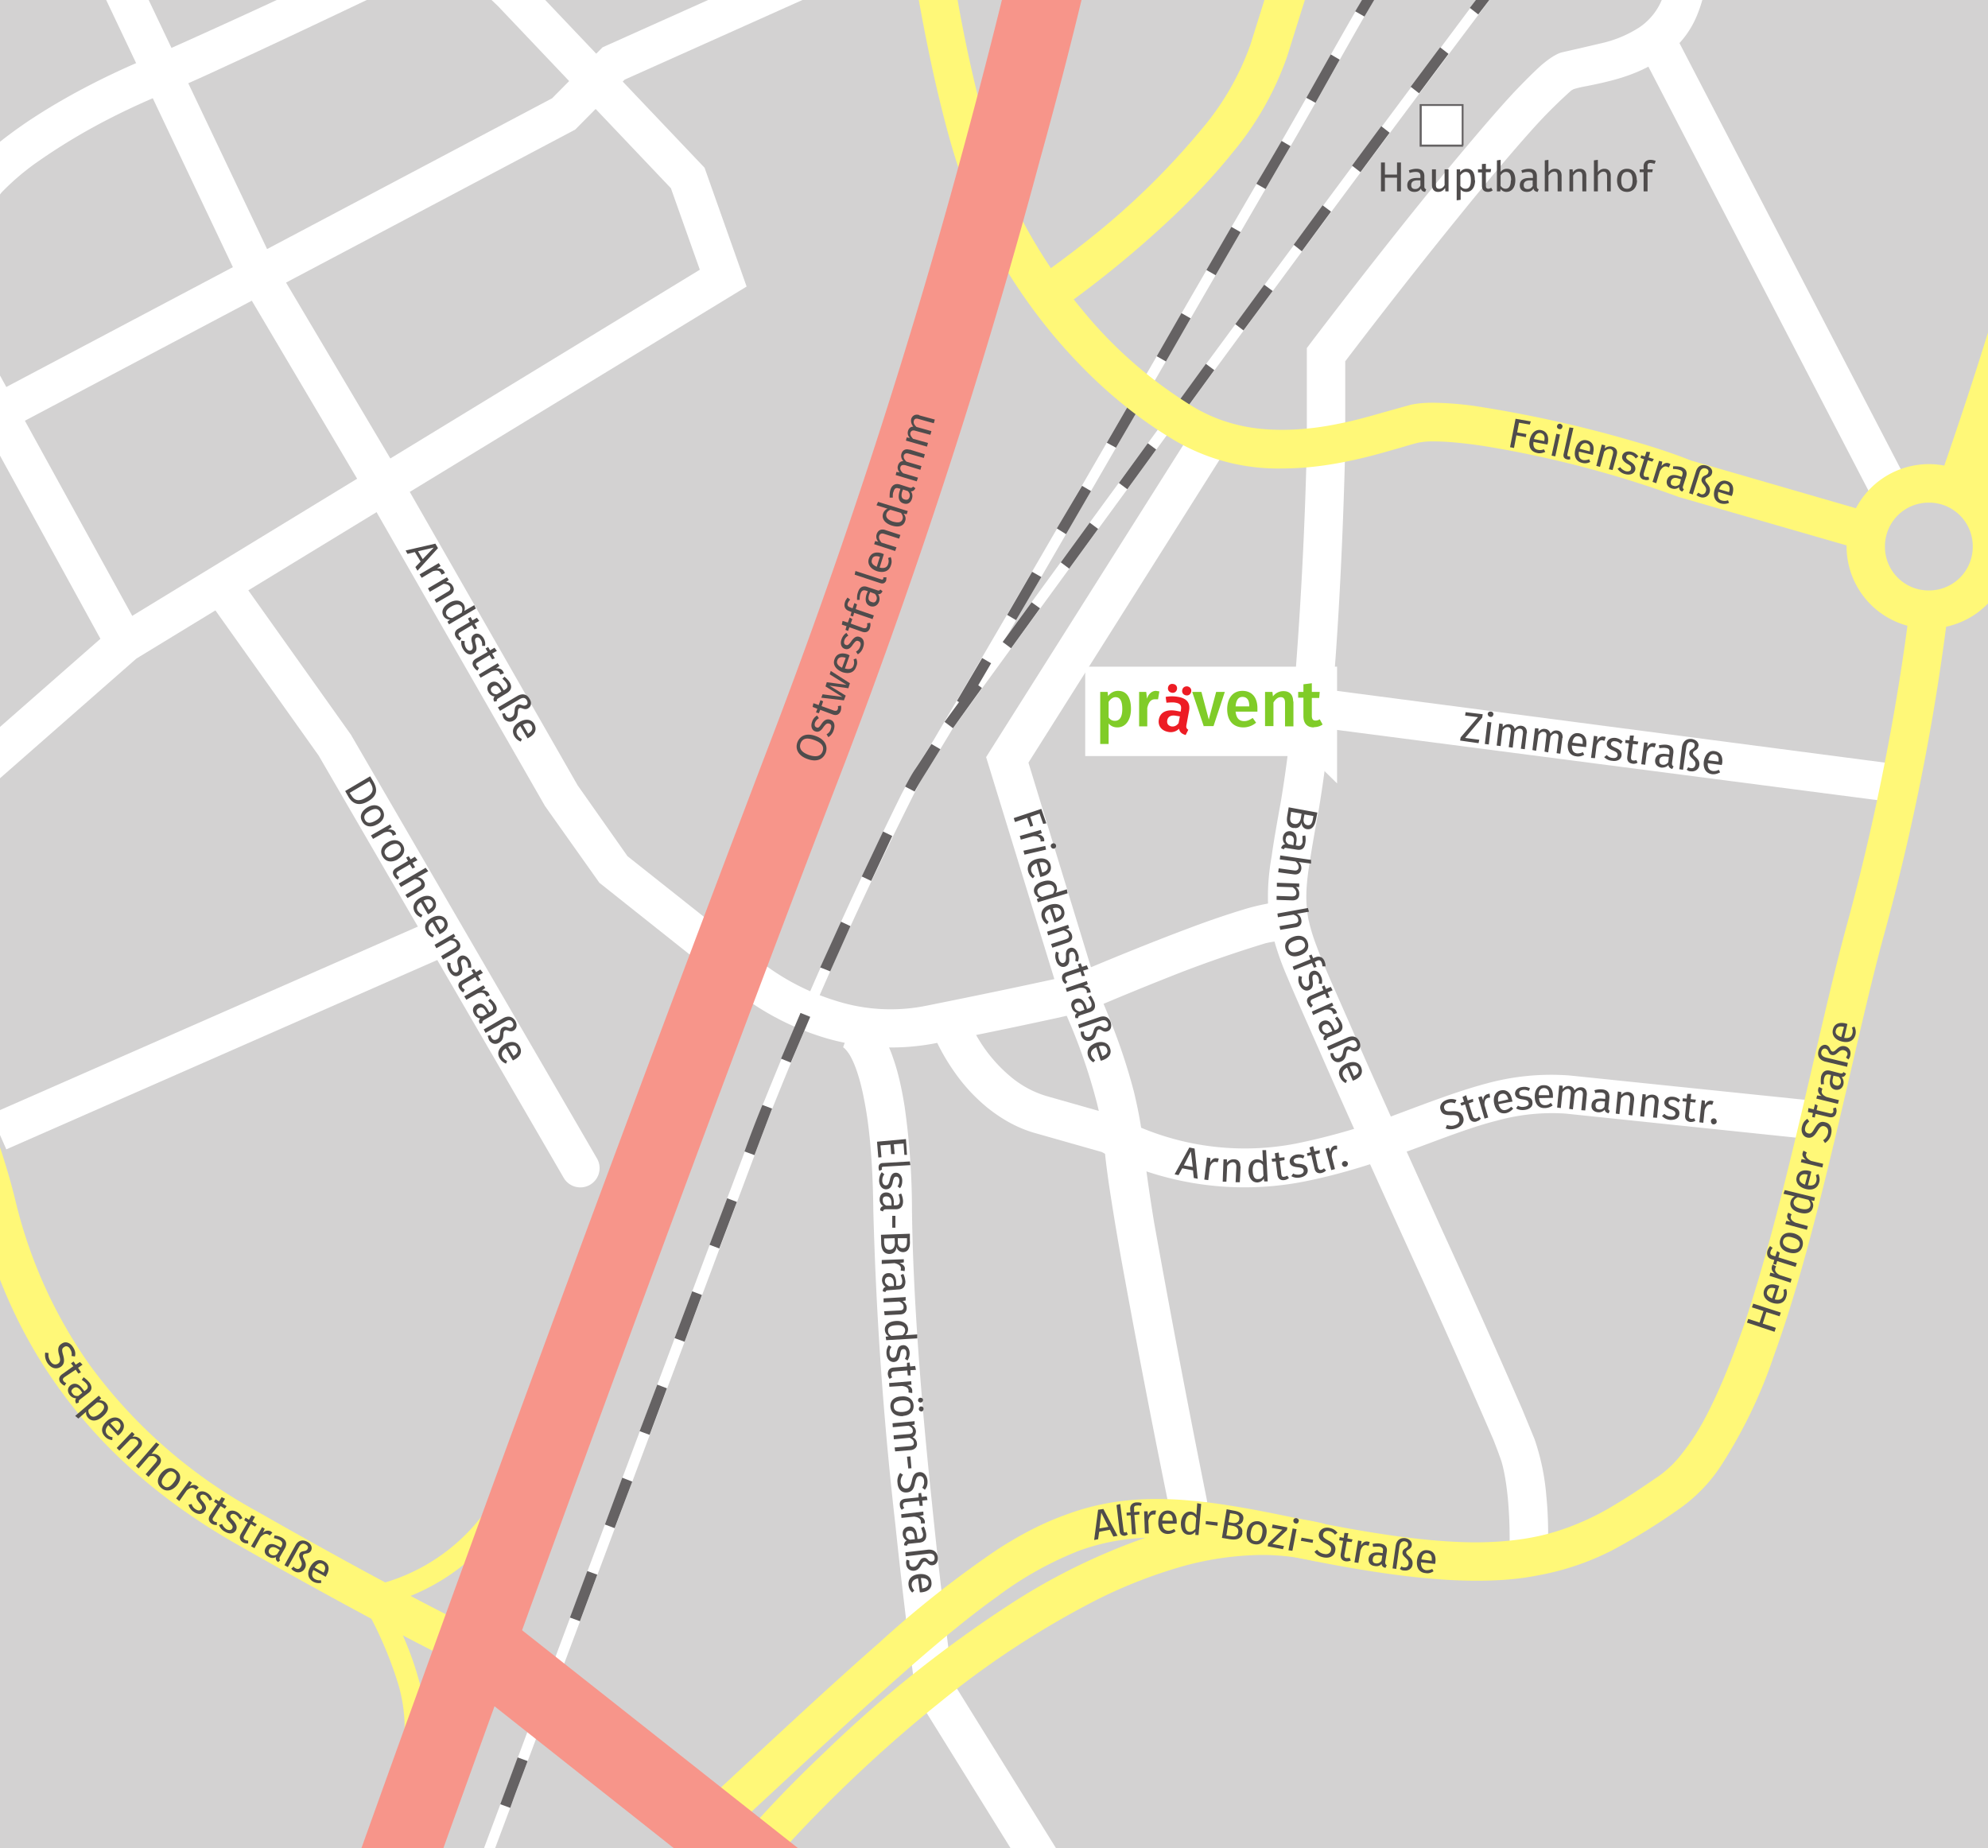
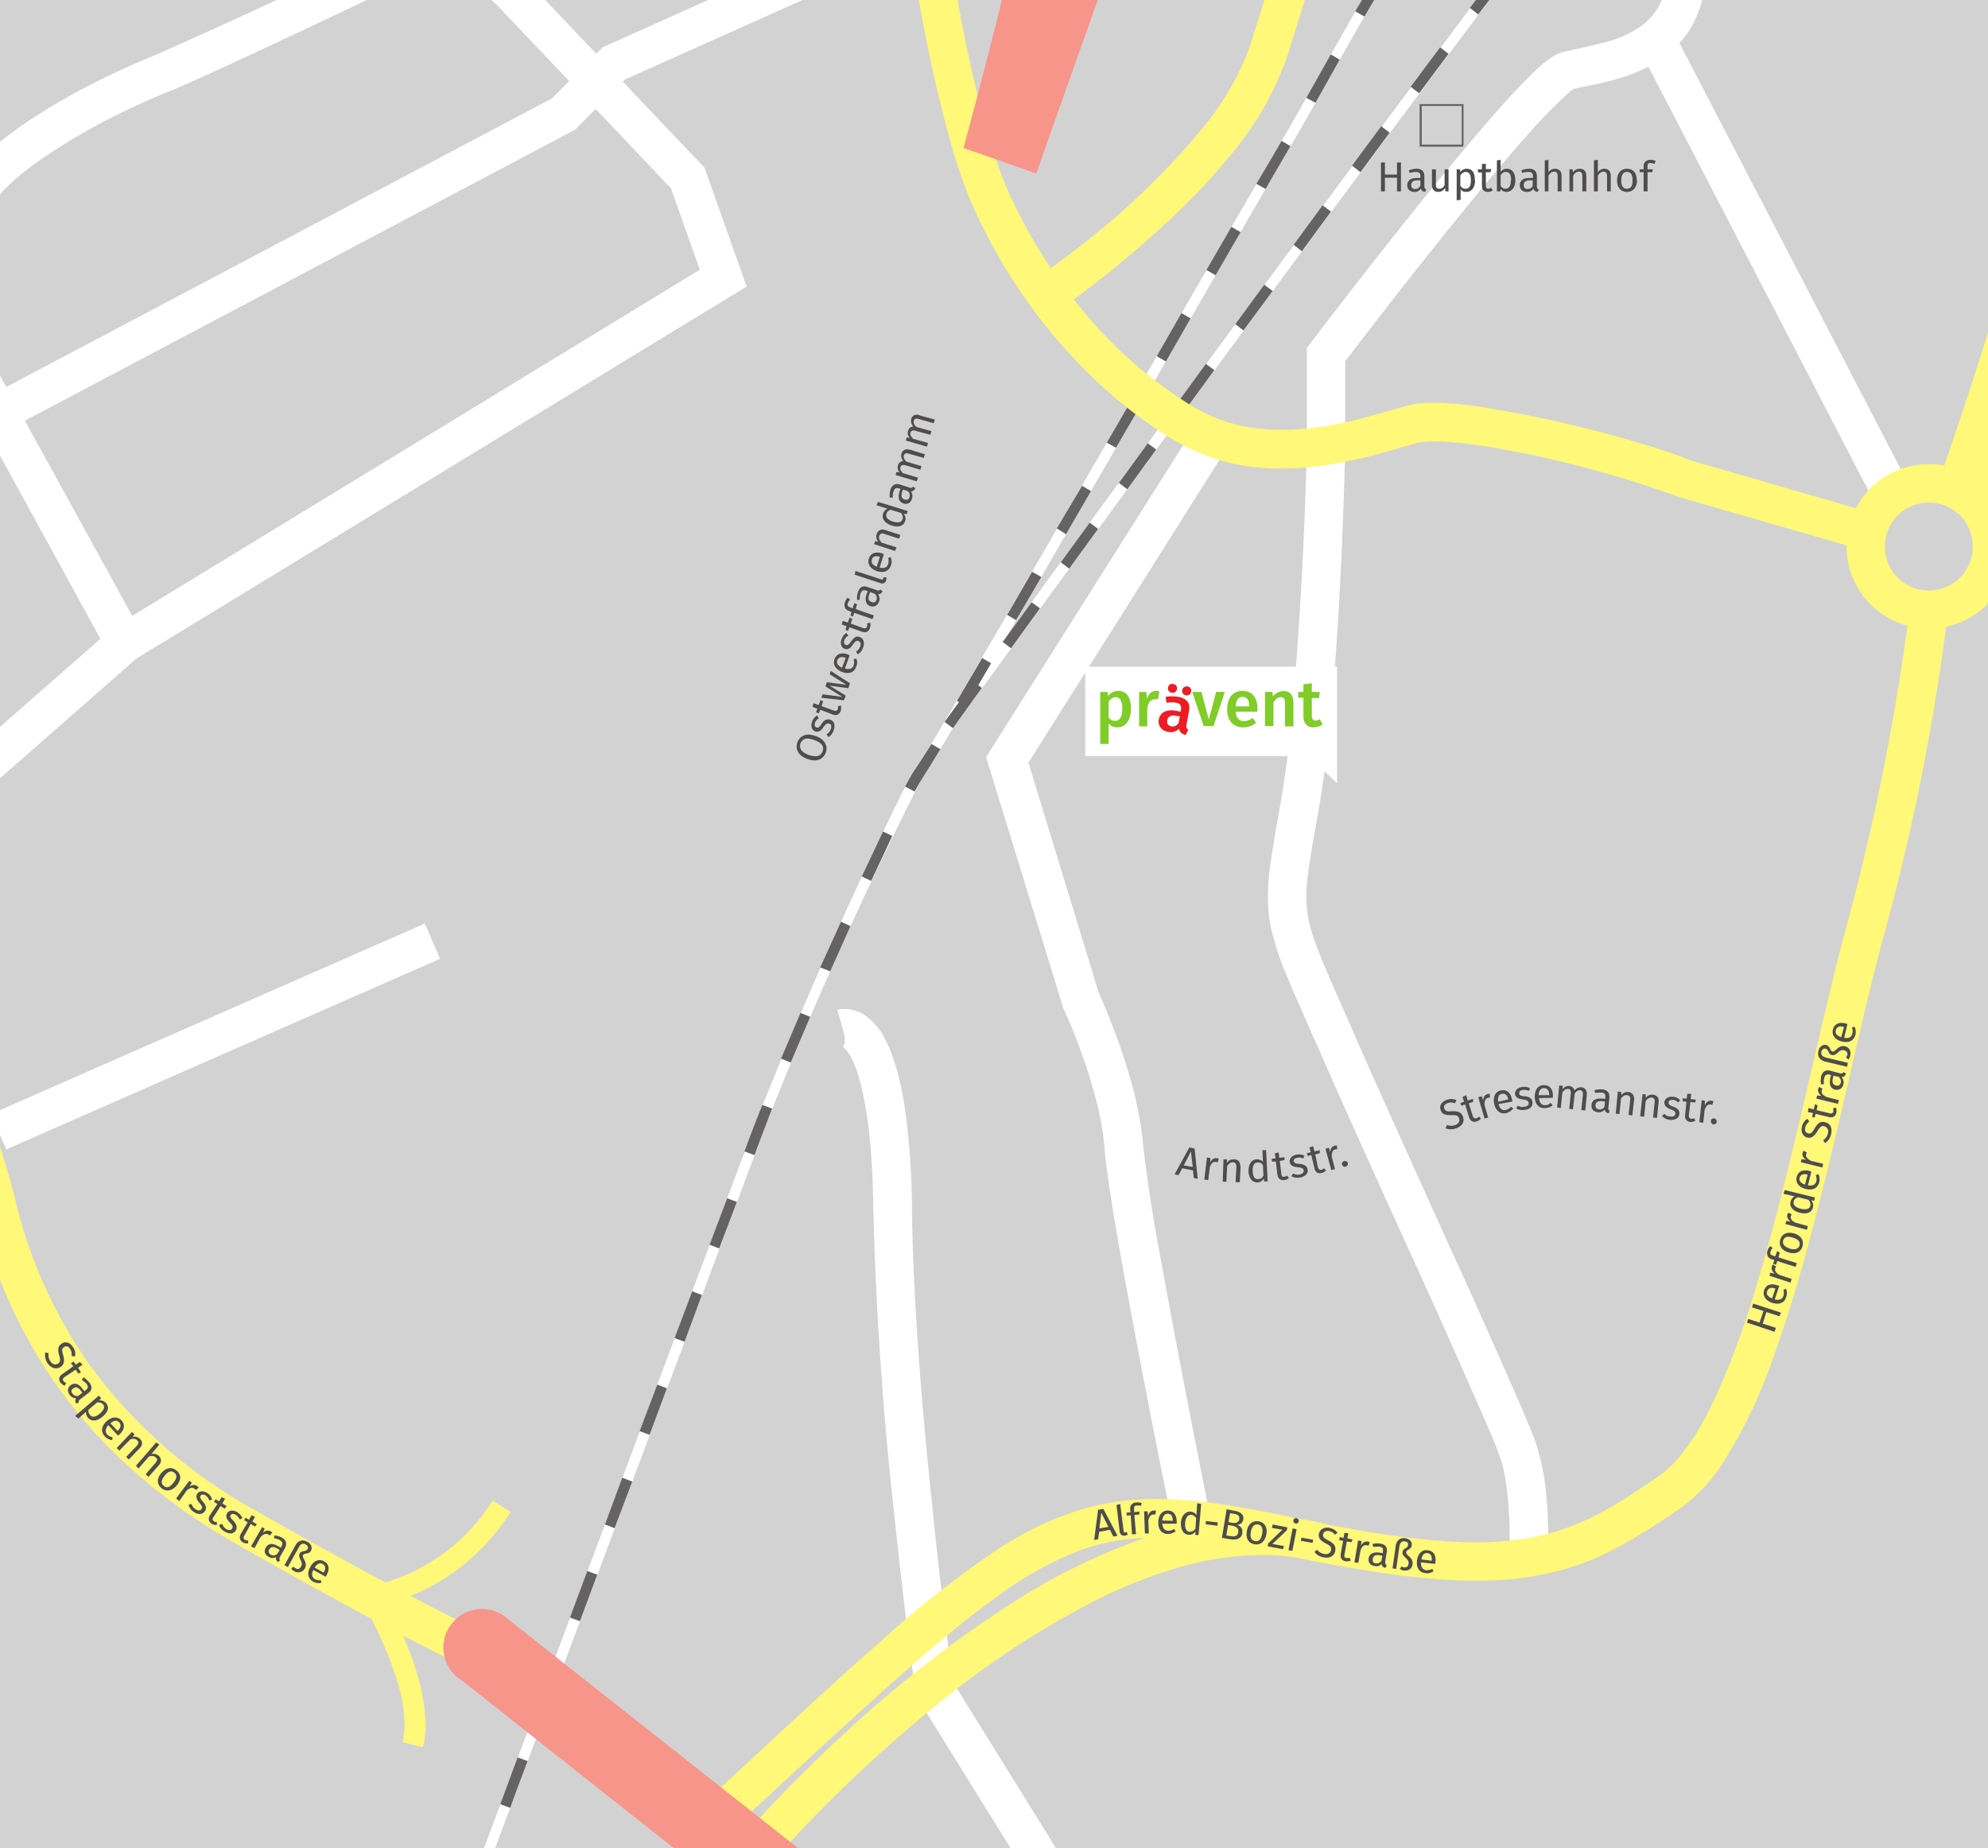
<svg xmlns="http://www.w3.org/2000/svg" viewBox="0 0 756.2 703">
  <path fill="#d3d2d2" d="M-20.3 709.9h793.7V-6.7H-20.3z" />
  <path fill="#fff" d="m171 749.6 1.1-3.2C184 714.7 279 460.6 292.5 424.9a1545 1545 0 0 1 58.3-129.1c.5-1 1-1.6 1.2-1.8l1-1.3 8.1-13.4c13.7-23 40.6-69.5 66.3-114 25.7-44.5 50.2-87 59-102 10.5-17.7 21.4-37.5 31.3-54.8A707 707 0 0 1 531.8-15a163 163 0 0 1 11.6-16.6l-3.1-2.5c-3.5 4.2-7.5 10-11.9 17-13.1 20.9-29.8 52-45.4 78.5-10.5 17.7-42.7 73.7-73 126a14938.7 14938.7 0 0 1-54.8 94 431.2 431.2 0 0 1-7.9 12.4l-4.5 8.5a1720.5 1720.5 0 0 0-54 121.3c-14.6 38-121.6 324.7-121.6 324.7l3.7 1.4" />
  <path fill="#fff" d="m362.5 277 2.3-3.1c11-15.2 60.8-83.6 110.5-151.2A14254 14254 0 0 1 570.5-5.2c6.9-9 12-15.4 14.6-18.3 22.7-25.5 58-70.8 58-70.8l-3-2.5-1.6 2c-7 9-36.7 46.5-56.4 68.7-3 3.3-8.5 10.3-16.2 20.3a22794.6 22794.6 0 0 0-206.6 280.4l3.2 2.3M634.3-17l.1 3.7a38 38 0 0 1-1.2 10 23.5 23.5 0 0 1-9.6 13.7 44.8 44.8 0 0 1-14.7 6.1l-7.7 1.8-7 1.6c-1.2.3-2.1.8-3 1.3-1.7 1-3.1 2.1-4.8 3.5-3 2.7-6.5 6.2-10.5 10.4-6.9 7.4-15 17-23.6 27.3-25.6 30.9-53.7 68-53.7 68l-1.5 2v37.1h7.3l-7.3-.2a1616.1 1616.1 0 0 1-5.3 99 452.9 452.9 0 0 1-4.6 36.7c-1.5 8.3-2.7 15-3.5 20.8-1 5.7-1.4 10.6-1.4 15.4 0 3.9.3 7.7 1.1 11.5a106 106 0 0 0 6.2 18.8c3 7.2 6.9 15.9 12 27.5 10.9 25 27.2 60.8 41.4 92a3885 3885 0 0 1 25 56.5 213 213 0 0 1 3.1 8.3c1.2 4 2 9.3 2.5 14.6a167.5 167.5 0 0 1 .5 21.6v.1l14.6.8s.2-3.3.2-8c0-4.3-.1-10-.7-15.8a87.8 87.8 0 0 0-4.5-21.7L579 536a3986 3986 0 0 0-30.5-68.2c-12-26.6-24.6-54.3-33.5-74.7-6.8-15.6-11.5-25.8-14.3-33.5a69 69 0 0 1-3-9.9 48 48 0 0 1-.8-8.5c0-3.7.4-7.8 1.3-13.3.8-5.4 2-12 3.5-20.3a501 501 0 0 0 5-40.8c4-45 5-97 5-97.1v-34.9h-7.3l5.9 4.5.9-1.2c4.3-5.7 24-31.5 44.1-56.2 10-12.4 20.2-24.5 28.4-33.6a187 187 0 0 1 14-13.9l.9-.5v-.1l-1-2.4.7 2.6.4-.2-1.2-2.4.8 2.6a37 37 0 0 1 5-1.2c3.5-.7 8-1.6 13-3.1 3.6-1.1 7.5-2.6 11.2-4.6 2.9-1.5 5.7-3.4 8.2-5.7a35 35 0 0 0 9.7-13.3A48.5 48.5 0 0 0 649-18l-14.6 1" />
  <path fill="#fff" d="m623.3 18.2 90 173.4 13-6.8-90-173.3M454.5 162.3 375.1 288l29.3 95.3.2.5a219 219 0 0 1 12.6 35.6 109 109 0 0 1 3 18c.3 3.5.9 8.1 1.7 13.7a1113 1113 0 0 0 6 35.5 4251 4251 0 0 0 17 87.8l14.3-3-.2-1.2A5070 5070 0 0 1 439 465a717.5 717.5 0 0 1-4.1-28.6c-.5-7-1.9-14-3.5-20.8a222.8 222.8 0 0 0-8.7-26.5c-2.7-7-4.8-11.5-4.8-11.6l-6.7 3.1 7-2.1-27-88.4 75.7-120-12.4-7.8m-132 236-1.2-4.5v4.7l1.2-.2-1.2-4.5v4.7-1.8l-.6 1.7h.6v-1.7l-.6 1.7.1-.4-.1.4.1-.4-.1.4c.3.1 1 .7 2.2 2.4 1.7 2.6 4 8 5.8 17.5 1.9 9.4 3.3 23 3.5 42.3a1374 1374 0 0 0 8.4 119.5c3.8 36.4 7.6 63.3 7.6 63.4l.2 1.5 46.6 75.1 12.5-7.7-45.8-73.8-6.3 3.9 7.3-1-.2-1.2c-.8-6-4.5-33.7-8-68.6-3.7-34.8-7.2-76.9-7.6-111.3a283 283 0 0 0-2.8-39.5c-1.2-7.5-2.6-13.4-4.3-18.2a47.5 47.5 0 0 0-4-9 22.6 22.6 0 0 0-7.3-7.8 13.8 13.8 0 0 0-7.2-2.1 10 10 0 0 0-2.8.3l4 14.2" />
-   <path fill="#fff" d="M354 390.7c.1.5 2.8 8.2 9 17a67 67 0 0 0 12.4 13.5c5.2 4.2 11.5 8 19 10l25.7 7.3 2-7-3.9 6.2c.4.2 6 3.6 15.6 7.1a117.8 117.8 0 0 0 62 4.7c20.3-4 37.3-10.7 52.4-16.3 7.6-2.8 14.7-5.3 21.5-7a78.6 78.6 0 0 1 25.8-2.6 3463725.8 3463725.8 0 0 1 101.6 10.6l1.5-14.6L597 409.1a93.1 93.1 0 0 0-31 2.9c-11.4 3-22.7 7.4-34.5 11.8A246 246 0 0 1 493 435a102.6 102.6 0 0 1-67-9.8h-.1l-2.1 3.3 2.1-3.4-2.1 3.4 2.1-3.4-.9-.5-1-.3-25.7-7.3a38 38 0 0 1-13.7-7.3 56.5 56.5 0 0 1-16.9-23.8l-4.2 1.4 4.2-1.4-4.2 1.4 4.2-1.4-13.8 4.7m366.9-100-220.7-28.9-2 14.6L719 305l2-14.5" />
-   <path fill="#fff" d="m31-19.8 59 124.4 49.1 83 68.2 119 20.7 29.2 49.7 39.5 4.6-5.7-5 5.4a102.2 102.2 0 0 0 36.9 19.9 88.4 88.4 0 0 0 41.3 2c41-8.2 56.5-11.9 56.6-12h.6l.6-.3.7-.3a1214 1214 0 0 1 35.4-14.5 477.2 477.2 0 0 1 32-11 40.5 40.5 0 0 1 4.6-.8v-1l-.1 1v-1 1l1.2-14.6H486c-1.5 0-2.8.1-4.2.4a82 82 0 0 0-8.9 2.2 330 330 0 0 0-19.9 6.8c-21.5 8-45.5 18.3-45.5 18.3l2.9 6.7-1.7-7c-1 .1-16.6 3.8-56 11.7a68.5 68.5 0 0 1-34.4-1.7 89.6 89.6 0 0 1-31-16.6h-.1l-2.8 3 2.8-3-2.8 3 2.8-3-.2-.2-48.3-38.3-19-27L151.8 180 103 97.7 44.2-26l-13.3 6.3m48.7 248.6 41.6 58.5L214.4 448a7.3 7.3 0 0 0 12.7-7.3l-93.6-161.2-42-59.1a7.3 7.3 0 1 0-11.9 8.5" />
  <path fill="#fff" d="m2.4 437.2 165-72.5-5.8-13.4-165.1 72.5M54 241l-76.3-138.7-12.8 7L41 248.1" />
  <path fill="#fff" d="m-28.1 185.3 31.4-22 215.5-114 18.8-19 104-46.6-6-13.4L229.2 18 210 37.4-4.4 150.8l-32.1 22.5 8.4 12m5.5-79.6A460.7 460.7 0 0 1-11.7 90 751.8 751.8 0 0 1 .6 73.2a96 96 0 0 1 12.2-10.6 230 230 0 0 1 22.1-13.9c8.7-4.8 18.7-9.6 29.6-14 4.4-1.8 11.7-5 21.1-9.4 33-15.1 92.5-43.7 143.8-68.5C280.7-67.9 323.7-89 323.7-89l-6.4-13.1-3.3 1.6 3.3-1.6-2.5 1.2A30894.5 30894.5 0 0 1 108.5-1.5 3169.5 3169.5 0 0 1 59 21c-17.4 7-32.7 15.1-44.6 22.7a172.8 172.8 0 0 0-21 15.7c-1.6 1.6-3 3-4.2 4.5l-7 9.3c-7.7 10.6-17 24-17 24l12.2 8.4" />
  <path fill="#fff" d="m111.4-71.2 77.9 73.4 65.9 69.4 11 31-223 136-103 90.4 9.7 11 102-89.5L284 109l-16-45.2-68.4-72-78.1-73.6-10 10.6" />
  <path fill="#656263" d="M171 749.6s1-3.1 3.2-8.7l-3.8-1.4-2.4 6.4-.8 2.3 3.7 1.4m9.9-26.4 6.6-17.8-3.7-1.4-6.6 17.8zm13.3-35.5c2-5.7 4.3-11.6 6.6-17.8l-3.8-1.4-6.6 17.8zm13.2-35.5 6.6-17.7-3.7-1.4-6.6 17.7zm13.3-35.5 6.6-17.7-3.8-1.4-6.6 17.7zm13.2-35.4 6.7-17.7-3.8-1.5-6.6 17.8zm13.3-35.5 6.6-17.7-3.7-1.4-6.7 17.7zm13.3-35.4 6.6-17.8-3.7-1.4-6.7 17.8zm13.2-35.5 6.7-17.7-3.7-1.4-6.7 17.7zm13.4-35.5a4473 4473 0 0 1 6.7-17.7l-3.7-1.4a463.8 463.8 0 0 0-6.8 17.7zm13.8-35.2 7.4-17.4-3.7-1.5-7.4 17.4zm15-34.7 7.7-17.2-3.6-1.7L312 368zm15.6-34.4 8-17.1-3.5-1.7-8.1 17.1zm16.5-34a126.9 126.9 0 0 1 5-8.3l4.8-7.8-3.4-2a347.5 347.5 0 0 1-6.2 9.6c-1 1.4-2.2 3.6-3.8 6.6zm19.5-32.4 9.6-16.4-3.4-2-9.6 16.3zm19.1-32.8 9.6-16.4-3.5-2-9.5 16.4zm19-32.7 9.5-16.4-3.4-2L402 201zm19-32.9L434 154l-3.5-2-9.5 16.4zm19-32.8 9.4-16.4-3.5-2-9.4 16.4zm18.9-32.8 9.5-16.4-3.5-2-9.5 16.4zm19-32.8a1843.1 1843.1 0 0 1 9.5-16.3l-3.4-2a1181 1181 0 0 1-9.6 16.3zm19-32.8 9.2-16.4-3.4-2-9.3 16.5zM519 6.3l9.6-16.3-3.4-2-9.7 16.3 3.5 2m18.9-30.7c2-2.8 3.8-5.3 5.5-7.3l-3.1-2.5a93.7 93.7 0 0 0-5.7 7.6l3.3 2.2" />
  <path fill="#656263" d="M362.5 277a3814.5 3814.5 0 0 1 11-15.3l-3.1-2.3-11.1 15.2zm22.1-30.4 11-15.2-3.2-2.3-11 15.1zm22.1-30.3 11-15.1-3.2-2.4-11 15.1zm22.1-30.2 11-15.1-3.2-2.4-11 15.1zm22.1-30.2 11-15.1-3.2-2.4-11 15.1 3.2 2.4zm22.1-30.2 11.1-15-3.2-2.4-11 15zm22.2-30.1 11.1-15.1-3.2-2.4-11 15zm22.3-30.1 11.1-15-3.2-2.5-11.1 15zm22.3-30 11.2-15-3.2-2.5-11.2 15zm22.5-30 11.4-14.9-3.2-2.4L559.1 3zM585.4-24c3.8-4.2 8-9 12.3-14.1l-3-2.6-12.3 14zm24.2-28.5L621.5-67l-3.2-2.6L606.6-55zm23.5-29.2 10-12.7-3-2.5-.8 1L630-84l3.1 2.4" />
  <path fill="#fff878" d="M-46.9 366c.4.7 7.4 13.5 15.6 31.4s17.5 41 22.7 62c5.6 23 15 46.4 30.8 68.4 15.7 22 37.6 42.4 68 59.7 59 33.6 86.8 46.6 87 46.7l6.2-13.3c-1.5-.7-29-13.7-86-46.2a193.7 193.7 0 0 1-63.3-55.5A181.5 181.5 0 0 1 5.7 456c-5.7-23-15.6-47.1-24-65.6A433.3 433.3 0 0 0-34.2 359l-12.8 7" />
  <path fill="#fff878" d="M187.4 570.8a72.6 72.6 0 0 1-46.6 32.6h-.2l.3 2.3-.3-2.3.3 2.3-.3-2.3-6 1 3.2 5v.1a148 148 0 0 1 13.7 31.2 58.3 58.3 0 0 1 2.4 15.3 28 28 0 0 1-.8 6.7l7.8 2c.7-2.9 1-5.8 1-8.7a68 68 0 0 0-2.8-17.7c-2.4-8.7-6-16.9-9-23-3-6-5.5-10-5.5-10l-3.4 2.1.6 4a80.6 80.6 0 0 0 52.4-36.3l-6.8-4.3M711.7 195l-68-19.7-2 7 2.6-6.7c-6.9-2.8-15-5.5-23.8-8a464.4 464.4 0 0 0-59.8-13.2 126 126 0 0 0-15.5-1.2c-3.2 0-6 .2-8.7.8l-9.3 2.6c-5.3 1.5-11.4 3.3-18.1 4.6-6.7 1.4-14 2.3-21.4 2.3-5.6 0-11.4-.5-17-1.9a60 60 0 0 1-16.7-6.8 167 167 0 0 1-42.4-37 195.5 195.5 0 0 1-28.4-45.7c-3.2-7.4-6.3-16.9-9-26.8a538.3 538.3 0 0 1-12.8-63.5v-.3l-14.6 2S349-1.1 353 18.3a519 519 0 0 0 7.2 30.8c2.8 10.4 6 20.4 9.7 28.9a210.1 210.1 0 0 0 30.5 49.2c13 15.6 28.5 29.7 46.2 40.2a77.4 77.4 0 0 0 41.2 10.8c11.6 0 22.3-2 31.4-4.2 4.5-1.1 8.6-2.3 12.1-3.3 3.6-1 6.6-2 8.7-2.4a28 28 0 0 1 5.3-.4c4.7 0 11.5.6 19.3 1.8a404 404 0 0 1 74.4 19.5l.4.1 68.3 19.7 4-14" />
  <path fill="#fff878" d="M757.7 207.9h-7.3a16.6 16.6 0 0 1-16.7 16.7 16.6 16.6 0 0 1-16.7-16.7 16.6 16.6 0 0 1 16.7-16.7 16.6 16.6 0 0 1 16.7 16.7H765a31.3 31.3 0 1 0-62.6-.1 31.3 31.3 0 0 0 62.6 0h-7.3" />
  <path fill="#fff878" d="M726.4 231.1v.2c-.4 3-6.4 56.6-23.8 120.2-4.6 16.8-9.2 37-14.1 58-7.4 31.8-15.5 66-25 94.2-4.9 14.1-10 26.7-15.5 36.8a86 86 0 0 1-8.5 12.8 40.2 40.2 0 0 1-8.4 8.1c-6 4.1-11.4 7.8-16.7 10.9a99 99 0 0 1-23.6 10.6c-8.2 2.4-17.5 3.7-29 3.8-16.8 0-38.4-2.8-68.3-9.1-21.2-4.5-38-7.4-53.6-7.4-12 0-23.3 1.8-34.5 6-8.4 3-16.8 7.3-25.7 13a398 398 0 0 0-45.4 35.8c-17.6 15.4-38.3 34.7-64.1 58.7l10 10.7c45.8-42.5 75.6-70.3 99-87a133 133 0 0 1 31.2-17.5 83 83 0 0 1 29.5-5c13.7 0 29.7 2.6 50.5 7 30.5 6.4 53 9.4 71.3 9.4 8.5 0 16.1-.6 23.1-2a102 102 0 0 0 28.5-9.6 238 238 0 0 0 26.1-16.2 60.5 60.5 0 0 0 15-15.6 186.7 186.7 0 0 0 20.4-42.3c9-24.8 16.4-54 23.2-82.5 6.8-28.5 12.8-56.3 18.7-77.7A864.2 864.2 0 0 0 741 232.7l-14.6-1.6" />
  <path fill="#fff878" d="M296.1 705.6c.3-.2 25.3-29.1 61-57.7a338.6 338.6 0 0 1 59.4-39 186 186 0 0 1 32-12.7 116 116 0 0 1 31.5-4.7c7 0 13.8.8 20.5 2.4l3.5-14.2c-7.9-2-16-2.9-24-2.9-12 0-23.8 2-35.6 5.3a238 238 0 0 0-59.5 27.7 467.8 467.8 0 0 0-70.8 56.3c-18 17-29 29.8-29 30l11 9.5" />
  <path fill="#f7958a" d="m175.4 639 117.9 93.3a14.7 14.7 0 1 0 18.2-23l-118-93.2a14.7 14.7 0 1 0-18.1 23" />
  <path fill="#fff878" d="M757.2 187.2c0-.2 25.5-72 44.7-149.7l-19.4-4.8a1694.8 1694.8 0 0 1-43 144.6l-1 2.4-.1.6v.2l18.8 6.7" />
-   <path fill="#f7958a" d="M392.3-47.8v.1c-.5 2.3-9.3 43.2-25.8 104a2342.5 2342.5 0 0 1-72.4 223 22053.7 22053.7 0 0 0-191.5 521.9l27.7 9.7c40.7-116 127-354.5 191.2-521.1a2376.8 2376.8 0 0 0 74-228.7A1892.6 1892.6 0 0 0 421-41.7l-28.7-6.1" />
+   <path fill="#f7958a" d="M392.3-47.8v.1c-.5 2.3-9.3 43.2-25.8 104l27.7 9.7c40.7-116 127-354.5 191.2-521.1a2376.8 2376.8 0 0 0 74-228.7A1892.6 1892.6 0 0 0 421-41.7l-28.7-6.1" />
  <path fill="#fff878" d="M400.2 119.7c.2-.1 18.4-12.3 38.6-30.5 10.1-9 20.8-19.6 30-31.1a117.1 117.1 0 0 0 20.8-36.6L502.3-19l1.8-5.8-14-4.4-.2.7-14.3 45.6A103 103 0 0 1 457.2 49a285.9 285.9 0 0 1-42.1 41.3 387.8 387.8 0 0 1-23 17.1v.1l8.1 12.2" />
-   <path fill="#4f4c4c" d="m496.2 309.8-.3 1.6c-.2 1.2.2 2.3 1.4 2.5 1.3.2 1.8-.7 2.1-2.3l.2-1.2-3.4-.6m-3.9 3.6c1.5.3 2.2-.8 2.5-2l.3-1.9-4-.7-.2 1.5c-.3 1.6-.2 2.8 1.4 3.1m-.3 1.6c-2.3-.4-2.8-2.4-2.3-4.9l.5-3 10.9 2-.5 2.5c-.5 2.7-1.6 4.1-3.5 3.8-1.3-.2-2-1.4-2-2.5-.4 1.3-1.2 2.4-3 2m-2.1 6.2 2 .4.1-1.1c.3-1.5-.2-2.4-1.3-2.6-1-.2-1.6.2-1.7 1.2-.2.8.1 1.5 1 2.1m-1.8 2-1-.5c.3-.9.7-1.3 1.6-1.5-.8-.7-1-1.6-.9-2.6.3-1.7 1.5-2.5 3-2.3 1.8.3 2.5 1.8 2.1 4.2l-.2 1.2.6.1c1.2.3 1.7-.3 2-1.4l-.1-2.3 1.1-.2c.2 1 .2 2 0 3-.3 2-1.4 2.7-3.2 2.4l-3.8-.6c-.7-.2-1 0-1.2.5m3.9 9.5-6-.8.2-1.5 5.8.8c1.2.2 1.6-.3 1.8-1 0-1-.4-1.7-1.2-2.4l-6-.8.2-1.5 11.7 1.7v1.4l-4.7-.6a3 3 0 0 1 1 2.6c-.2 1.6-1.3 2.3-2.8 2.1m-.6 9.9-6-.2v-1.5l5.8.2c1.3 0 1.7-.5 1.7-1.3 0-1-.6-1.6-1.4-2.2l-6-.2v-1.5l8.5.3v1.3h-1.3a3 3 0 0 1 1.3 2.7c0 1.6-1 2.4-2.6 2.4m1.4 10.2-6 1-.3-1.4 5.8-1c1.2-.2 1.5-.8 1.3-1.6-.1-1-.8-1.4-1.8-1.8l-5.9 1-.2-1.4 11.6-2.1.4 1.4-4.6.8a3 3 0 0 1 1.7 2.3c.3 1.5-.5 2.5-2 2.8m-.4 5.1c-2.1.7-2.8 1.8-2.4 3.1.5 1.3 1.7 1.7 3.8 1 2-.7 2.8-1.8 2.3-3-.4-1.4-1.7-1.8-3.7-1.1zm1.9 5.6c-2.5.9-4.6.2-5.4-2.1-.8-2.3.4-4.1 3-5 2.4-.8 4.6-.1 5.3 2.1.8 2.3-.4 4.1-2.9 5m6.6 2-1 .5.7 1.9-1 .3-.8-1.8-6.8 2.7-.5-1.3 6.8-2.8-.6-1.4 1-.4.6 1.4 1-.4c1.4-.5 2.7 0 3.3 1.5.3.8.4 1.3.4 2H503c0-.6-.1-1-.3-1.5-.3-.8-.8-1-1.6-.7m1.7 8.9-1.2-.2c.2-.9.2-1.6-.1-2.3-.4-.9-1-1.2-1.7-1-.6.3-.7.8-.5 2.2.3 1.8 0 3-1.3 3.6-1.6.7-3-.5-3.7-2a4.7 4.7 0 0 1-.2-3.4l1.2.4c-.3.8-.3 1.6.1 2.5.4 1 1.2 1.4 1.8 1.2.9-.4 1-.9.7-2.6-.2-1.8.2-2.8 1.3-3.3 1.2-.5 2.6.3 3.3 2 .5 1 .5 2 .3 3m-5.4 7.3c-.6-1.3-.1-2.4 1.3-3l4.7-2-.6-1.4 1-.5.6 1.4 1.8-.8.7 1.3-1.9.8.8 1.9-1.1.3-.7-1.7-4.6 2c-.8.3-1 .8-.8 1.4.2.4.4.6.8.9l-.7 1a4 4 0 0 1-1.3-1.6m11.2 3.7-1.5.4c0-.3 0-.5-.2-.7-.4-1-1.3-1.3-3-1l-4.4 2-.5-1.3 7.7-3.4.5 1.1-1.5.8c1.3 0 2.2.4 2.6 1.3l.3.8M505 393l1.8-.7-.4-1c-.7-1.4-1.5-2-2.6-1.5-.9.4-1.1 1.1-.8 2 .4.8 1 1.2 2 1.3zm-.4 2.6-1 .1c-.3-.8-.2-1.4.5-2-1-.2-1.8-.8-2.2-1.8-.7-1.5-.1-2.9 1.2-3.5 1.7-.7 3.1.2 4 2.3l.6 1.2.6-.2c1-.5 1.3-1.3.8-2.3-.3-.6-.7-1.3-1.3-2l.8-.7c.8.8 1.3 1.6 1.7 2.4.8 1.9.2 3.2-1.4 3.9l-3.5 1.5c-.7.3-.8.7-.8 1.1m11.5 4.2c-1.5.7-2.4-.9-3.3-.5-1.2.6-.1 3.4-2.7 4.5-1.6.7-3-.2-3.7-1.5-.3-.7-.3-1.2-.3-1.7h1.1c0 .3 0 .6.3 1 .3.9 1 1.2 2 .8 2-.9.8-3.5 2.6-4.3 1.4-.6 2.1 1 3.4.4.8-.3.9-1 .5-1.8-.4-1-1.3-1.3-2.7-.7l-7.9 3.5-.6-1.4 7.9-3.5c2-.8 3.6-.2 4.4 1.6.7 1.7.2 3-1 3.6m-1.1 9.5c1.6-.7 2.2-1.7 1.6-2.9-.4-1-1.4-1.3-3.2-.7l1.6 3.6zm-.4 1.8-2.2-5c-1.7 1-2 2.1-1.5 3.2.3.8.8 1.3 1.5 1.7l-.5 1c-1-.5-1.7-1.2-2.2-2.3-1-2.1 0-4 2.5-5.1 2.3-1.1 4.6-.7 5.5 1.3.9 2.1 0 3.8-2.4 4.9l-.7.3M395.4 309.5l-3.5 1.2 1.1 3.4-1.1.4-1.2-3.4-4.6 1.6-.5-1.5 10.5-3.5 1.9 5.5-1.2.2-1.4-4m1.9 10.6-1.5.1v-.7c-.4-1-1.2-1.4-2.9-1.3l-4.6 1.3-.4-1.4 8-2.3.4 1.2-1.6.6c1.4 0 2.2.7 2.5 1.7v.8m3.8 2.8c-.6.1-1.1-.2-1.3-.8-.1-.6.2-1 .8-1.2a1 1 0 0 1 1.2.8c.1.6-.2 1-.8 1.2m-11.6.8 8.3-1.8.3 1.4-8.2 1.9-.4-1.5m7.2 8.3c1.6-.4 2.3-1.3 2-2.6-.4-1-1.3-1.6-3.1-1.2l1 3.8zm-.8 1.7-1.4-5.2c-1.8.7-2.3 1.7-2 3 .2.7.6 1.3 1.3 1.8l-.7.9a4.6 4.6 0 0 1-1.8-2.6c-.6-2.2.6-4 3.2-4.7 2.5-.7 4.7 0 5.3 2.2.6 2.2-.6 3.7-3.1 4.4l-.8.2m.8 7.6 4-1.2c.4-.7.7-1.4.4-2.2-.4-1.2-1.6-1.7-3.7-1-2.1.6-2.9 1.6-2.5 2.7.2 1 .9 1.4 1.8 1.7zm-1.7 2-.4-1.2 1-.5c-1-.3-1.6-1-2-2-.5-1.9.8-3.5 3.3-4.2 2.5-.8 4.6-.1 5.2 1.8a3 3 0 0 1-.3 2.5l4.2-1.3.3 1.5-11.3 3.4m7 6c1.5-.5 2.2-1.4 1.8-2.7-.3-1-1.3-1.5-3.1-1l1.2 3.7zm-.7 1.7-1.7-5.1c-1.8.7-2.2 1.8-1.8 3a3 3 0 0 0 1.3 1.8l-.6 1a4.6 4.6 0 0 1-2-2.6c-.6-2.2.5-4 3-4.8 2.6-.8 4.8-.1 5.4 2 .7 2.1-.5 3.7-3 4.5l-.6.2m4.9 7.7-5.7 1.9-.5-1.4 5.6-1.8c1.2-.4 1.4-1 1.1-1.8-.3-.9-1-1.3-2-1.6l-5.8 1.9-.4-1.4 8-2.6.4 1.2-1.2.5a3 3 0 0 1 2.2 2c.5 1.5-.2 2.6-1.7 3.1m4 7.2-1-.3c.2-.9.2-1.6 0-2.3-.3-1-.9-1.4-1.5-1.1-.7.2-.9.7-.8 2.1.2 1.8-.2 3-1.6 3.5-1.6.5-3-.8-3.4-2.4a4.7 4.7 0 0 1 0-3.3l1.1.4c-.3.8-.3 1.7 0 2.5.3 1 1 1.6 1.7 1.4.8-.3 1-.8 1-2.5-.2-1.9.3-2.8 1.5-3.2 1.2-.4 2.5.5 3 2.2.5 1 .4 2 0 3m-5.9 6.9c-.4-1.3 0-2.4 1.6-2.9l4.8-1.6-.5-1.4 1.1-.4.5 1.4 1.8-.6.6 1.4-2 .6.7 2-1.2.1-.5-1.7-4.8 1.6c-.8.3-1.1.6-.9 1.3.1.4.4.7.7 1l-.7.8c-.6-.4-1-.9-1.2-1.6m10.8 4.8-1.5.2v-.8c-.4-1-1.3-1.3-3-1.1l-4.6 1.5-.4-1.4 8-2.7.4 1.2-1.6.7c1.3 0 2.2.6 2.5 1.5l.2.9m-4.2 7.3 1.8-.7-.3-1c-.5-1.5-1.3-2-2.4-1.7-1 .3-1.3 1-1 1.9.3.8 1 1.3 2 1.5zm-.6 2.5h-1c-.3-.9-.1-1.5.6-2-1-.3-1.7-1-2-2-.6-1.6.1-2.8 1.5-3.3 1.7-.6 3.1.4 3.9 2.6l.4 1.2.6-.2c1.1-.4 1.3-1 1-2.2-.2-.6-.6-1.3-1.2-2l1-.7c.6.9 1 1.7 1.4 2.6.6 2 0 3.1-1.7 3.7l-3.7 1.2c-.7.3-.8.6-.8 1m11.1 5.1c-1.6.6-2.3-1-3.3-.7-1.3.4-.4 3.3-3 4.2-1.7.6-3-.4-3.6-1.8-.2-.7-.2-1.2-.2-1.6h1.2l.1 1.1c.3.8 1 1.2 2 .9 2-.7 1.1-3.5 3-4 1.4-.6 2 1 3.3.6.8-.2 1-1 .7-1.8-.4-1-1.3-1.4-2.7-.9l-8.2 2.8-.4-1.4 8.1-2.8c2-.7 3.6 0 4.3 2 .5 1.7 0 3-1.3 3.4m-1.8 9.4c1.5-.5 2.2-1.4 1.7-2.7-.3-1-1.3-1.5-3.1-1l1.3 3.8zm-.7 1.8-1.7-5.1c-1.8.8-2.3 1.9-1.9 3 .3.8.7 1.3 1.5 1.9l-.7.8a4.6 4.6 0 0 1-2-2.4c-.7-2.2.4-4 3-5 2.4-.8 4.6-.1 5.3 2 .8 2-.3 3.7-2.8 4.6l-.7.2M343.6 435l-3.6.3.3 3.7H339l-.3-3.6-3.8.3.4 4.5-1.2.1-.5-6 11-1 .4 6h-1l-.3-4.3m-8.3 9.4.1.5-1 .5c-.2-.4-.3-.8-.3-1.3 0-1 .5-1.7 1.7-1.7l10.2-.6.2 1.4-10.2.6c-.5 0-.7.2-.7.6m7 7.6-1-.7c.5-.7.7-1.4.7-2.2 0-1-.5-1.5-1.2-1.5s-1 .5-1.3 1.9c-.3 1.8-1 2.8-2.5 2.9-1.7 0-2.6-1.5-2.7-3.2 0-1.4.4-2.5 1-3.3l1 .8c-.6.7-.8 1.5-.8 2.4 0 1.1.6 1.8 1.3 1.8.9 0 1.2-.5 1.6-2.2.4-1.8 1.1-2.6 2.3-2.6 1.3 0 2.4 1.2 2.4 3 0 1.1-.2 2-.8 2.8m-5.3 6.7h2v-1.2c-.1-1.5-.7-2.3-1.9-2.3-1 0-1.5.5-1.4 1.5 0 .9.4 1.5 1.3 2zm-1.3 2.2-1-.4c0-.8.3-1.4 1.2-1.6a2.9 2.9 0 0 1-1.4-2.5c0-1.7 1-2.7 2.5-2.7 1.8 0 2.8 1.3 2.9 3.6v1.3h.6c1.3 0 1.7-.6 1.7-1.8a8 8 0 0 0-.5-2.3l1-.4c.4 1 .7 2 .7 3 0 2-1 3-2.8 3H337c-.8 0-1 .3-1.1.8m4.7 6.2h-1.2v-4.5h1.2v4.5m.9 4v1.6c0 1.3.7 2.2 1.9 2.2 1.3 0 1.6-1 1.6-2.7V471zm-3.1 4.4c1.5 0 2-1.3 2-2.6l-.1-1.8-4 .1v1.5c.1 1.6.5 2.8 2 2.8zm0 1.6c-2.3 0-3.2-1.8-3.2-4.3l-.1-3 11-.4v2.6c.2 2.7-.7 4.4-2.6 4.4-1.3 0-2.2-.9-2.5-2-.1 1.3-.7 2.6-2.6 2.7m5.6 6.5-1.4-.2.1-.8c0-1-.8-1.6-2.4-2l-4.9.3v-1.5l8.4-.3v1.2l-1.6.3c1.2.4 2 1.1 2 2.1l-.1.9m-6.1 5.8 2-.1V488c-.1-1.6-.8-2.3-1.9-2.3-1 0-1.5.6-1.5 1.6 0 .8.6 1.4 1.5 1.9zm-1.2 2.2-1-.3c0-.8.3-1.4 1.1-1.7-.9-.5-1.3-1.4-1.4-2.4 0-1.7 1-2.8 2.4-2.8 1.9-.1 2.9 1.2 3 3.5v1.3h.7c1.2 0 1.6-.7 1.6-1.8 0-.6-.3-1.4-.6-2.3l1-.4c.5 1 .7 2 .8 2.9 0 2-1 3-2.7 3l-3.8.3c-.8 0-1 .3-1.1.7m5.7 8.5-6 .3-.2-1.5 5.9-.3c1.2 0 1.6-.6 1.5-1.4 0-1-.7-1.5-1.6-2l-6 .3v-1.5l8.4-.5v1.3l-1.2.2a3 3 0 0 1 1.6 2.5c0 1.5-.8 2.5-2.4 2.6m-3.4 8.2 4.2-.3c.6-.5 1-1.1 1-2-.1-1.2-1.2-2-3.4-1.8-2.3.1-3.2.9-3.1 2.1 0 1 .5 1.5 1.3 2zm-2 1.6-.2-1.3 1.2-.2a2.8 2.8 0 0 1-1.5-2.3c-.2-2 1.5-3.3 4.1-3.5 2.6-.2 4.6 1 4.7 3a3 3 0 0 1-1 2.4l4.5-.3v1.5l-11.9.7m8.2 7.7-1-.6c.5-.8.7-1.5.6-2.2 0-1-.5-1.6-1.2-1.5-.7 0-1 .5-1.2 1.9-.3 1.8-1 2.9-2.4 3-1.8 0-2.7-1.5-2.8-3.2-.1-1.4.3-2.4.9-3.2l1 .7a3 3 0 0 0-.7 2.4c0 1.1.6 1.8 1.3 1.7.9 0 1.2-.5 1.5-2.1.3-1.9 1-2.6 2.3-2.7 1.3-.1 2.4 1.1 2.5 2.8a5 5 0 0 1-.8 3m-7.5 5.2c0-1.5.7-2.4 2.3-2.5l5-.4v-1.4l1-.1.2 1.5 1.9-.2.3 1.5-2.1.1.1 2h-1.1l-.2-1.9-5 .4c-.8 0-1.2.4-1.1 1 0 .5.1.8.4 1.2l-1 .6c-.4-.5-.6-1.1-.7-1.8m9.3 7.2-1.4-.2v-.7c0-1-.8-1.6-2.5-1.8l-4.8.3-.1-1.4 8.4-.7.1 1.3-1.7.2c1.3.4 2 1.1 2 2.1v.9m3.5 7c-.5 0-1-.4-1-.9s.3-1 .8-1c.6 0 1 .3 1 .9 0 .5-.3 1-.8 1zm-.3-3.4c-.5 0-1-.3-1-.8 0-.6.4-1 .9-1s1 .3 1 .8-.4 1-.9 1zm-7.2-.8c-2.2.2-3.2 1-3 2.4 0 1.4 1.1 2.1 3.3 2 2.2-.2 3.2-1.1 3-2.5 0-1.4-1.1-2-3.3-1.9zm.5 6c-2.6.1-4.5-1-4.8-3.5-.2-2.4 1.5-3.9 4.1-4 2.6-.3 4.5 1 4.7 3.3.2 2.4-1.4 3.9-4 4.1m3 13-6 .5-.2-1.5 5.8-.5c1.3-.1 1.6-.7 1.5-1.3 0-1-.7-1.4-1.6-1.9l-6 .6-.1-1.5 5.8-.5c1.3-.1 1.6-.7 1.5-1.3 0-1-.7-1.4-1.6-1.9l-6 .6-.1-1.5 8.4-.8v1.3l-1.1.2c.8.5 1.5 1.2 1.6 2.3 0 1-.4 1.9-1.3 2.3 1 .5 1.6 1.2 1.7 2.4.1 1.3-.8 2.3-2.3 2.5m.2 6.9-1.2.1-.5-4.5 1.3-.1.4 4.5m5.1 8.2-1-.8c.6-.8.8-1.6.7-2.5 0-1.1-.7-2-1.7-1.9-1 .1-1.3.6-1.8 2.7-.3 1.8-.9 3.3-3 3.5-1.9.2-3.4-1-3.6-3.6-.2-1.5.2-2.8 1-3.8l1.1.7a4 4 0 0 0-.9 3c.2 1.3 1 2.3 2.2 2.2 1.1-.1 1.5-.7 2-2.6.4-2.2 1-3.4 2.8-3.6 1.7-.2 3 1.2 3.2 3.2.1 1.5-.2 2.5-1 3.5m-9.5 5.9c-.2-1.4.5-2.3 2.1-2.5l5-.5V568l1-.1.2 1.5 1.9-.2.3 1.4-2 .2.2 2h-1.2l-.2-1.9-5 .5c-.8.1-1.2.4-1.1 1.2 0 .3.2.7.5 1l-1 .7c-.4-.5-.7-1-.7-1.8m9.4 7h-1.4v-.8c-.1-1-1-1.6-2.6-1.8l-4.8.5-.1-1.4 8.4-1 .1 1.3-1.7.4c1.3.3 2 1 2.2 2v.8m-5.8 6.2 2-.2-.1-1c-.2-1.6-.8-2.3-2-2.2-1 0-1.4.6-1.3 1.6 0 .8.6 1.4 1.5 1.8zm-1 2.3-1.1-.2c0-.8.3-1.4 1-1.8a2.8 2.8 0 0 1-1.5-2.3c-.2-1.7.8-2.8 2.3-3 1.8-.2 2.9 1 3.1 3.4l.2 1.3h.6c1.2-.2 1.6-.8 1.5-2l-.7-2.2 1-.5c.5 1 .8 2 .9 2.8.2 2-.7 3.1-2.5 3.3l-3.8.4c-.7 0-1 .4-1 .8m9.7 7.4c-1.7.2-2-1.5-3-1.4-1.4.1-1.2 3.1-4 3.5-1.7.1-2.9-1-3-2.6-.1-.7 0-1.2.2-1.6l1 .3v1c0 1 .6 1.5 1.7 1.4 2.1-.3 1.8-3.2 3.8-3.4 1.5-.2 1.6 1.6 3 1.4.9 0 1.2-.8 1.1-1.6-.1-1-.9-1.6-2.4-1.4l-8.6 1-.1-1.5 8.5-1c2.2-.2 3.5.8 3.8 2.8.2 1.8-.7 3-2 3.1m-3.8 8.8c1.6-.2 2.4-1 2.3-2.3-.2-1-1-1.7-2.9-1.6l.5 4zm-1 1.5-.7-5.3c-1.9.4-2.5 1.4-2.4 2.6.1.8.4 1.4 1 2l-.8.8a4.6 4.6 0 0 1-1.4-2.8c-.3-2.3 1.2-3.9 3.9-4.2 2.6-.3 4.6.8 4.8 3 .3 2.2-1.1 3.6-3.7 3.9h-.8m207.5-325 5.4.7-.3 1.3-7-1 .2-1.2 6.6-7.7-4.9-.6.2-1.3 6.5.8-.2 1.3-6.5 7.7m10.7-8.9c0 .6-.5 1-1.1.9-.6-.1-1-.6-1-1.2a1 1 0 0 1 1.2-.8c.6 0 1 .5 1 1.1zm-3.2 11.2 1-8.4 1.5.2-1 8.4-1.5-.2m15.9-4-.7 6-1.5-.2.8-5.8c.1-1.3-.4-1.7-1-1.8-1-.1-1.5.4-2.2 1.2l-.7 6-1.5-.2.8-5.8c.1-1.3-.4-1.7-1-1.8-1-.1-1.5.4-2.2 1.2l-.7 6-1.5-.2 1-8.4 1.3.2v1.2c.7-.8 1.5-1.2 2.6-1.1 1 .1 1.7.8 2 1.8.6-.8 1.5-1.4 2.6-1.2 1.4.2 2.1 1.3 2 2.8m13.5 1.8-.8 6-1.4-.2.7-5.8c.2-1.2-.3-1.6-1-1.7-.8-.1-1.4.4-2 1.2l-.9 6-1.4-.3.7-5.8c.2-1.2-.3-1.7-1-1.7-.8-.2-1.4.4-2 1.2l-.9 6-1.4-.3 1-8.3 1.3.1v1.3c.7-.8 1.5-1.3 2.6-1.1 1 .1 1.7.8 2 1.8.6-.9 1.5-1.4 2.6-1.2 1.4.2 2.1 1.3 2 2.8m7.6 2.2c.2-1.6-.3-2.6-1.6-2.8-1.1-.2-2 .5-2.3 2.4l3.9.5zm1.3 1.3-5.4-.6c0 2 .7 2.8 2 3 .8 0 1.4-.1 2.2-.5l.5 1c-.9.5-1.9.8-3 .6-2.4-.3-3.5-2.1-3.2-4.8.4-2.6 2-4.3 4-4 2.3.3 3.3 2 3 4.6l-.1.7m7.5-3.8-.5 1.4-.7-.2c-1-.2-1.7.5-2.3 2l-.6 4.8-1.5-.1 1.1-8.4 1.3.2-.1 1.7c.6-1.2 1.5-1.8 2.5-1.6.2 0 .5 0 .8.2m6.5 1.6-.8 1c-.6-.6-1.3-1-2-1-1-.2-1.6.2-1.7.8-.1.7.3 1 1.6 1.6 1.7.7 2.6 1.5 2.4 3-.2 1.7-2 2.3-3.6 2a4.7 4.7 0 0 1-3-1.4l1-.8a3 3 0 0 0 2.1 1.1c1.1.2 1.9-.2 2-1 0-.9-.3-1.2-1.9-1.9-1.7-.7-2.3-1.5-2.2-2.7.2-1.4 1.6-2.2 3.4-2a5 5 0 0 1 2.7 1.4m3.7 8.4c-1.5-.2-2.2-1.1-2-2.7l.6-5-1.4-.2.1-1.1 1.5.1.2-1.8h1.5l-.3 2 2 .3-.3 1.1-1.8-.2-.7 5c0 .8.1 1.2.9 1.3.3 0 .7 0 1.1-.2l.5 1c-.6.4-1.3.5-2 .4m9-7.6-.5 1.4-.7-.2c-1-.2-1.7.5-2.3 2l-.6 4.8-1.5-.2 1.1-8.3 1.3.1-.1 1.8c.6-1.2 1.5-1.8 2.5-1.6.2 0 .5 0 .8.2m4.7 6.9.2-1.9-1-.1c-1.6-.2-2.5.2-2.6 1.4-.1 1 .3 1.6 1.2 1.7.9.1 1.6-.2 2.2-1zm2 1.7-.5 1c-.8-.2-1.3-.6-1.5-1.5-.7.8-1.6 1-2.6 1-1.7-.3-2.6-1.4-2.4-3 .3-1.7 1.7-2.5 4-2.2l1.4.2v-.7c.2-1.2-.3-1.7-1.5-1.8-.6-.1-1.4 0-2.3.1l-.2-1.1c1-.2 2-.3 3-.2 2 .3 2.7 1.4 2.5 3.2l-.5 3.8c0 .7.1 1 .6 1.2m9.4-7.7c-.1 1.7-2 1.6-2 2.6-.2 1.4 2.7 1.9 2.4 4.6-.2 1.7-1.7 2.6-3.2 2.4-.8 0-1.2-.3-1.6-.6l.6-1c.2.2.5.3 1 .4.9.1 1.5-.3 1.7-1.4.3-2-2.6-2.5-2.3-4.4.1-1.6 1.9-1.3 2-2.7.2-.8-.4-1.3-1.2-1.4-1.1-.2-1.8.5-2 2l-1.2 8.5-1.4-.2 1-8.5c.4-2.1 1.7-3.2 3.7-3 1.8.3 2.7 1.4 2.6 2.7m7.6 5.8c.2-1.6-.3-2.6-1.7-2.7-1-.2-1.9.5-2.2 2.3l3.9.5zm1.2 1.4-5.3-.7c-.1 2 .7 2.8 2 3 .7 0 1.4 0 2.2-.5l.5 1c-1 .5-1.9.8-3 .7-2.4-.3-3.5-2.2-3.2-4.8.4-2.6 2-4.3 4-4 2.3.3 3.3 2 3 4.6l-.2.7M165 208.3l-6 1.4 1.8 3zm-7.2 1.7-2.8.7-.7-1.3 11.3-2.6 1 1.7-7.8 8.6-.8-1.4 2-2.1-2.2-3.6m11.5 8-1.4.6a1 1 0 0 0-.3-.7c-.5-1-1.5-1-3-.6l-4.2 2.5-.8-1.3 7.3-4.3.7 1.1-1.4 1c1.3-.2 2.2.1 2.7 1l.4.8m1.9 8.2-5.2 3-.7-1.2 5-3c1.1-.6 1.2-1.2.8-2-.5-.7-1.4-1-2.4-1l-5.2 3-.7-1.3 7.2-4.2.7 1-1 .8c1 0 2 .5 2.5 1.5.8 1.3.4 2.6-1 3.4m.8 8.8 3.6-2c.3-.8.4-1.6 0-2.3-.7-1-2-1.2-3.9-.1-2 1.1-2.4 2.2-1.8 3.3.5.8 1.2 1 2.1 1.1zm-1.2 2.4-.6-1 1-.8c-1 0-2-.5-2.5-1.4-1-1.8-.1-3.6 2.2-5 2.2-1.3 4.4-1.1 5.5.6.5.9.5 1.7.2 2.5l3.8-2.2.6 1.3-10.2 6m2.6 4.8c-.7-1.2-.4-2.4 1-3.2l4.3-2.5-.7-1.3 1-.6.7 1.3 1.7-1 .9 1.2-1.8 1 1 1.8-1 .4-1-1.6-4.3 2.6c-.8.4-1 .9-.6 1.5.2.3.4.5.9.8l-.6 1a4 4 0 0 1-1.5-1.4m11.1 3.4h-1.1c0-1 0-1.6-.5-2.3-.5-.9-1.1-1.1-1.7-.8-.6.3-.6.9-.3 2.2.6 1.8.5 3-.8 3.8-1.5.9-3-.1-3.9-1.6a4.7 4.7 0 0 1-.7-3.3l1.3.2c-.2.9 0 1.7.4 2.5.6 1 1.4 1.3 2 1 .7-.5.8-1 .4-2.7-.6-1.8-.2-2.8.8-3.4 1.1-.7 2.6 0 3.5 1.4.6 1 .8 2 .6 3m-4.3 8c-.8-1.2-.5-2.4.9-3.2l4.4-2.5-.8-1.3 1-.6.7 1.3 1.7-1 .9 1.2-1.8 1 1 1.8-1 .4-1-1.6-4.3 2.6c-.8.4-1 .8-.6 1.5l.9.8-.6 1c-.6-.3-1-.8-1.4-1.4m11.5 2.4-1.4.5-.3-.7c-.5-.9-1.5-1-3-.5l-4.2 2.4-.7-1.2 7.2-4.3.7 1-1.4 1c1.3-.2 2.2.2 2.7 1l.4.8m-2.7 8 1.7-1-.5-1c-.8-1.3-1.7-1.6-2.7-1-.8.5-1 1.1-.6 2 .5.7 1.2 1 2.2 1zm0 2.6-1 .2c-.4-.7-.4-1.4.2-2-1 0-1.9-.7-2.4-1.6-.8-1.4-.4-2.8.8-3.6 1.6-.9 3.1-.2 4.3 1.8l.7 1.1.5-.3c1-.6 1.2-1.3.6-2.3-.3-.6-.9-1.2-1.6-1.8l.8-.8c.8.7 1.5 1.4 2 2.2 1 1.7.5 3-1 4l-3.3 2c-.6.3-.7.7-.6 1.1m12 2.7c-1.6 1-2.6-.5-3.5 0-1.1.7.3 3.3-2.1 4.7-1.5.9-3.1.3-3.9-1l-.5-1.6 1.1-.2c0 .3.1.6.4 1 .4.8 1.2 1 2.1.5 1.9-1 .4-3.6 2.1-4.6 1.3-.8 2.2.8 3.4 0 .7-.3.7-1.1.3-1.8-.5-1-1.5-1.2-2.8-.4l-7.4 4.4-.8-1.3 7.5-4.4c1.8-1 3.5-.7 4.5 1.1 1 1.5.6 3-.5 3.6m.1 9.6c1.4-.8 1.8-1.8 1.2-3-.6-1-1.6-1.2-3.3-.3l2 3.4zm-.3 1.9-2.8-4.7c-1.6 1.2-1.7 2.3-1.1 3.4.4.7.9 1.1 1.7 1.5l-.4 1c-1-.4-1.8-1-2.4-2-1.2-2-.5-4 1.8-5.4 2.3-1.4 4.6-1.2 5.7.7 1.1 2 .4 3.8-1.9 5.1l-.6.4M133 301.6l.7 1c.9 1.5 2.4 2.7 5.5.8 3.2-1.8 2.8-3.6 1.9-5.2l-.6-1zm7 3.2c-3.9 2.3-6.2.4-7.4-1.6l-1.3-2.3 9.5-5.6 1.2 2c1.4 2.5 2 5.2-2 7.5m.6 3.7c-2 1-2.4 2.2-1.7 3.5.7 1.2 2 1.3 3.9.2 1.9-1 2.4-2.3 1.7-3.5-.8-1.2-2-1.3-4-.2zm3 5c-2.3 1.4-4.6 1.1-5.8-1-1.2-2-.3-4 2-5.4 2.2-1.3 4.5-1 5.7 1 1.2 2.1.4 4.1-2 5.5m7.2 3.8-1.3.5-.3-.7c-.5-.9-1.5-1-3-.5l-4.2 2.4-.8-1.3 7.3-4.2.6 1-1.4 1c1.4-.2 2.3.2 2.8 1l.3.8m-2.4 4.3c-2 1.1-2.4 2.3-1.7 3.5.7 1.3 2 1.4 3.9.3 1.9-1.1 2.4-2.3 1.7-3.5-.7-1.2-2-1.4-4-.3zm3 5.2c-2.3 1.3-4.5 1-5.7-1-1.3-2.1-.4-4.2 1.9-5.5 2.2-1.3 4.5-1 5.7 1 1.2 2 .4 4.1-2 5.5m-1.3 6.3c-.8-1.2-.5-2.3.9-3.1l4.4-2.6-.7-1.3 1-.5.7 1.2 1.6-1 1 1.3-1.9 1 1 1.7-1 .5-1-1.6-4.3 2.5c-.7.4-1 .9-.6 1.5.2.3.5.6.9.8l-.6 1c-.6-.3-1-.7-1.4-1.4m10.3 5.4-5.2 3-.8-1.2 5-3c1.2-.6 1.2-1.3.8-2-.5-.7-1.3-1-2.3-1l-5.2 3-.8-1.3 10.2-6 1 1.3-4.1 2.3a3 3 0 0 1 2.4 1.5c.8 1.3.4 2.6-1 3.4m2.9 7.4c1.5-.8 2-1.9 1.3-3-.6-1-1.7-1.2-3.3-.4l2 3.4zm-.3 1.8-2.7-4.6c-1.6 1-1.8 2.2-1.2 3.3.5.7 1 1.1 1.8 1.5l-.5 1c-1-.4-1.8-1-2.4-2-1.1-2-.4-4 1.9-5.4 2.3-1.3 4.6-1.1 5.7.8 1 2 .3 3.8-1.9 5a9 9 0 0 1-.7.4m4.8 5.8c1.4-.8 1.8-1.9 1.2-3-.6-1-1.6-1.2-3.3-.4l2 3.4zm-.4 1.8-2.7-4.6c-1.6 1-1.8 2.2-1.1 3.3.4.7.9 1.1 1.7 1.5l-.5 1c-1-.4-1.8-1-2.3-2-1.2-2-.5-4 1.8-5.4 2.3-1.3 4.6-1.1 5.7.8 1.1 2 .3 3.8-1.9 5l-.7.4m6.5 6.6-5.2 3-.7-1.3 5-3c1.1-.6 1.2-1.2.7-2-.4-.7-1.3-1-2.3-1l-5.2 3-.7-1.3 7.3-4.2.6 1-1 .8c1 0 2 .6 2.5 1.5.8 1.4.4 2.6-1 3.4m5.5 6.2H178c.1-1 0-1.6-.4-2.3-.5-.8-1.1-1.1-1.7-.8-.6.4-.7 1-.3 2.3.5 1.7.4 3-.9 3.7-1.5.9-3-.1-3.8-1.6a4.7 4.7 0 0 1-.7-3.3l1.2.3c-.1.8 0 1.6.5 2.4.5 1 1.3 1.3 2 1 .7-.5.8-1 .3-2.6-.5-1.9-.2-2.9.9-3.5 1.1-.6 2.6 0 3.5 1.5.6 1 .7 2 .6 3m-4.4 7.9c-.8-1.2-.5-2.4.9-3.1l4.4-2.6-.8-1.3 1-.5.8 1.2 1.6-1 1 1.3-1.9 1 1 1.7-1 .5-1-1.6-4.3 2.5c-.8.4-1 .9-.6 1.5l.9.8-.6 1c-.6-.3-1-.8-1.4-1.4m11.5 2.5-1.4.5c0-.3-.1-.4-.3-.7-.5-.9-1.5-1-3-.5l-4.2 2.4-.8-1.3 7.3-4.2.7 1-1.4 1c1.3-.2 2.2.2 2.7 1l.4.8m-2.7 8 1.7-1-.6-1c-.7-1.3-1.6-1.7-2.6-1.1-.9.5-1 1.2-.6 2s1.1 1.1 2.1 1zm0 2.6-1.1.2c-.4-.8-.4-1.4.2-2a3 3 0 0 1-2.3-1.6c-.9-1.5-.5-2.9.8-3.6 1.6-1 3.1-.2 4.3 1.8l.6 1.1.6-.3c1-.6 1.1-1.3.5-2.4-.3-.5-.8-1-1.5-1.7l.7-.8c.9.7 1.5 1.4 2 2.2 1 1.7.6 3-1 4l-3.3 1.9c-.6.4-.7.7-.6 1.2m11.9 2.8c-1.5.9-2.5-.6-3.4 0-1.1.6.3 3.2-2.1 4.6-1.5 1-3.1.3-3.9-1l-.5-1.6 1.1-.2c0 .3.1.6.4 1 .4.8 1.2 1 2.1.5 1.9-1 .4-3.5 2.1-4.5 1.4-.8 2.2.7 3.4 0 .8-.4.8-1.2.4-1.9-.6-1-1.5-1.1-2.8-.3l-7.5 4.3-.7-1.3 7.4-4.3c1.9-1 3.5-.7 4.6 1 .9 1.6.5 3-.6 3.7m0 9.6c1.4-.8 1.9-1.9 1.2-3-.5-1-1.6-1.2-3.3-.4l2 3.4zm-.3 1.8-2.7-4.6c-1.6 1-1.8 2.2-1.2 3.3.4.7 1 1.1 1.7 1.5l-.4 1c-1-.4-1.8-1-2.4-2-1.2-2-.4-4 1.9-5.4 2.2-1.3 4.5-1.1 5.6.8 1.2 2 .4 3.8-1.8 5l-.7.4m382.7-242.6-.7 3.7 3.5.6-.2 1.2-3.6-.7-.9 4.8-1.5-.3 2.1-10.8 5.8 1-.4 1.2-4.1-.7m9.6 6.9c.4-1.6-.1-2.7-1.4-3-1.1-.1-2 .5-2.5 2.3l4 .8zm1.2 1.4-5.3-1c-.2 1.9.5 2.8 1.7 3 .8.2 1.5.1 2.3-.2l.5 1c-1 .4-2 .7-3.1.4-2.4-.5-3.4-2.3-2.8-5 .5-2.5 2.2-4.1 4.3-3.7 2.2.5 3 2.3 2.6 4.8l-.2.7m5.7-6.7c-.1.6-.6 1-1.2.8-.6-.1-1-.7-.8-1.2a1 1 0 0 1 1.2-.8c.6.2 1 .7.8 1.2zm-4.1 10.9 1.8-8.3 1.4.3-1.8 8.3-1.4-.3m6.4.3h.6l.1 1.1c-.4.1-.8.2-1.3 0-1-.2-1.5-1-1.2-2.1l2.2-10 1.5.2-2.3 10c0 .5 0 .8.4.8m8.1-2c.4-1.6 0-2.7-1.3-3-1-.2-2 .3-2.5 2.1l3.8 1zm1.1 1.4-5.2-1.2c-.3 2 .4 2.9 1.6 3.2.8.1 1.5 0 2.3-.3l.4 1a4 4 0 0 1-3 .4c-2.4-.5-3.3-2.5-2.7-5 .6-2.6 2.3-4.1 4.4-3.6 2.2.5 3 2.3 2.4 4.8 0 .3 0 .6-.2.7m9.2 0-1.6 5.8-1.4-.3 1.5-5.7c.3-1.2-.1-1.7-.9-2-1-.1-1.7.3-2.4 1l-1.6 5.8-1.4-.4 2.1-8.1 1.3.3-.2 1.2a3 3 0 0 1 2.8-.7c1.5.4 2.2 1.5 1.8 3m8.2.7-1 .8a3.5 3.5 0 0 0-1.8-1.4c-1-.2-1.6 0-1.8.7-.2.6.2 1 1.4 1.8 1.5.9 2.3 1.9 2 3.3-.5 1.7-2.3 2-4 1.5a4.7 4.7 0 0 1-2.7-2l1-.6c.5.7 1.2 1.2 2 1.5 1 .3 2 0 2.1-.7.2-.9 0-1.3-1.5-2.1-1.6-1-2.1-2-1.8-3.1.4-1.3 1.9-1.9 3.6-1.4 1.1.3 1.9.9 2.5 1.7m2.1 8.9c-1.3-.4-1.9-1.5-1.4-3l1.5-4.8-1.4-.5.3-1 1.4.4.6-1.8 1.4.2-.6 2 2 .6-.6 1-1.7-.5-1.5 4.8c-.2.8-.1 1.3.6 1.5h1.2l.2 1c-.6.3-1.3.3-2 0m10.1-5.9-.6 1.3-.7-.3c-1-.3-1.8.2-2.7 1.7l-1.4 4.6-1.4-.5 2.5-8 1.2.3-.3 1.7c.8-1 1.7-1.4 2.7-1.1l.7.3m3.5 7.7.5-1.9-1-.3c-1.5-.5-2.4-.1-2.8 1-.2 1 0 1.6 1 1.8.8.3 1.6 0 2.3-.6zm1.6 2-.6.8c-.8-.3-1.2-.8-1.2-1.7-.8.7-1.8.8-2.8.5-1.6-.5-2.2-1.8-1.8-3.2.6-1.8 2.1-2.3 4.4-1.6l1.2.4.2-.6c.4-1.2 0-1.8-1.2-2.1-.6-.2-1.4-.3-2.3-.3v-1c1-.1 2 0 3 .2 1.9.6 2.5 1.9 2 3.6l-1.2 3.7c-.2.7 0 1 .3 1.2m10.7-6c-.5 1.7-2.2 1.3-2.5 2.3-.4 1.2 2.4 2.2 1.6 4.9a2.7 2.7 0 0 1-3.5 1.8c-.7-.2-1.2-.5-1.5-.8l.7-.9 1 .6c.8.2 1.6-.1 1.9-1.2.6-2-2.2-2.9-1.6-4.7.5-1.5 2.1-1 2.5-2.3.3-.8-.2-1.4-1-1.6-1-.3-1.9.2-2.3 1.6l-2.6 8.3-1.4-.5 2.6-8.2c.6-2 2-2.9 4-2.3 1.7.5 2.5 1.8 2.1 3m6.5 7c.5-1.5.1-2.6-1.1-3-1.1-.3-2 .2-2.7 2l3.8 1.1zm1 1.6-5.1-1.6c-.4 2 .2 3 1.4 3.3.8.2 1.5.2 2.3-.1l.4 1a5 5 0 0 1-3.2.2c-2.2-.7-3-2.7-2.3-5.2.8-2.5 2.6-4 4.7-3.3 2.2.6 2.8 2.5 2.1 5l-.3.7" />
-   <path fill="#fff" d="M556.3 55.5h-15.8V40h15.8v15.5" />
  <path fill="#656263" d="M556.3 55.5V55h-15.5V40.3H556v15.2h.3V55v.4h.4V39.6H540v16.2h16.6v-.3h-.4" />
  <path fill="#4f4c4c" d="M526.8 67.6v5.2h-1.5v-11h1.5v4.6h4.6v-4.6h1.5v11h-1.5v-5.2h-4.6m13.5 3v-2h-1.1c-1.6 0-2.4.6-2.4 1.8 0 1 .5 1.5 1.5 1.5.9 0 1.5-.4 2-1.3zm2.2 1.4-.4 1c-.8-.1-1.4-.4-1.6-1.3-.6 1-1.5 1.3-2.5 1.3-1.7 0-2.7-1-2.7-2.5 0-1.9 1.3-2.8 3.7-2.8h1.3V67c0-1.2-.6-1.6-1.8-1.6-.6 0-1.4.1-2.3.4l-.3-1c1-.4 2-.6 2.9-.6 2 0 3 1 3 2.8v3.8c0 .8.2 1 .7 1.2m7.3.8-.1-1.3c-.7 1-1.5 1.5-2.7 1.5-1.4 0-2.3-1-2.3-2.6v-6h1.5v5.9c0 1.1.4 1.5 1.3 1.5s1.6-.6 2-1.4v-6h1.5v8.4h-1.2m9.7-4.2c0-2.2-.6-3.2-2-3.2-.8 0-1.5.6-2 1.3v4c.5.7 1.1 1.1 2 1.1 1.3 0 2-1 2-3.2zm1.6 0c0 2.5-1.2 4.4-3.3 4.4-1 0-1.7-.3-2.2-1v4l-1.5.2V64.4h1.3v1.1a3 3 0 0 1 2.6-1.3c2.2 0 3 1.7 3 4.4m5 4.4c-1.5 0-2.3-.8-2.3-2.4v-5h-1.5v-1.2h1.5v-2l1.5-.1v2h2l-.2 1.2h-1.8v5c0 .9.2 1.3 1 1.3a2 2 0 0 0 1-.4l.6 1c-.5.4-1.1.6-1.8.6m8.8-4.4c0-2.4-.8-3.2-2-3.2-1 0-1.5.6-2 1.3v4c.5.7 1.1 1.1 1.9 1.1 1.2 0 2-1 2-3.2zm1.6 0c0 2.6-1.3 4.4-3.4 4.4-.9 0-1.6-.4-2.2-1.1l-.1.9h-1.3V61l1.4-.2v4.6c.6-.8 1.4-1.2 2.4-1.2 2 0 3.2 1.6 3.2 4.4m6.6 2v-2h-1c-1.6 0-2.4.6-2.4 1.8 0 1 .5 1.5 1.5 1.5.9 0 1.5-.4 2-1.3zm2.3 1.4-.4 1c-.8-.1-1.4-.4-1.6-1.3-.6 1-1.5 1.3-2.5 1.3-1.7 0-2.7-1-2.7-2.5 0-1.9 1.3-2.8 3.7-2.8h1.3V67c0-1.2-.6-1.6-1.8-1.6-.6 0-1.4.1-2.3.4l-.3-1c1-.4 2-.6 2.9-.6 2 0 3 1 3 2.8v3.8c0 .8.2 1 .7 1.2m8.7-5.2v6h-1.5V67c0-1.3-.5-1.7-1.3-1.7-1 0-1.6.6-2.2 1.5v6h-1.4V61l1.4-.2v4.7a3 3 0 0 1 2.5-1.3c1.6 0 2.5 1 2.5 2.6m9.4 0v6h-1.5V67c0-1.3-.5-1.7-1.3-1.7-1 0-1.6.6-2.2 1.5v6H597v-8.4h1.2l.1 1.2a3 3 0 0 1 2.6-1.4c1.6 0 2.5 1 2.5 2.6m9.3 0v6h-1.4V67c0-1.3-.6-1.7-1.4-1.7-.9 0-1.5.6-2.1 1.5v6h-1.5V61l1.5-.2v4.7a3 3 0 0 1 2.5-1.3c1.5 0 2.4 1 2.4 2.6m4 1.8c0 2.2.7 3.2 2.2 3.2 1.4 0 2.1-1 2.1-3.2s-.7-3.2-2.1-3.2c-1.4 0-2.2 1-2.2 3.2zm6 0c0 2.6-1.5 4.4-3.8 4.4-2.4 0-3.8-1.7-3.8-4.4 0-2.6 1.4-4.4 3.8-4.4s3.7 1.7 3.7 4.4m4.1-5.4v1.2h2l-.2 1.1h-1.8v7.3h-1.5v-7.3h-1.5v-1.1h1.5v-1.2c0-1.4 1-2.4 2.6-2.4.8 0 1.4.2 2 .4l-.4 1.1-1.5-.3c-1 0-1.2.4-1.2 1.2" />
  <path fill="#fff" d="M412.8 253.5v34.1H498l10.6 10.4v-44.4h-95.8" />
  <path fill="#80cc28" d="M426.9 269.7c0-3.3-1-4.5-2.6-4.5-1 0-2 .8-2.6 1.8v5.9c.6.9 1.4 1.3 2.4 1.3 1.7 0 2.8-1.3 2.8-4.5zm3.3 0c0 4-1.9 7-5.2 7-1.3 0-2.5-.5-3.3-1.5v7.8h-3.2v-19.8h2.8l.2 1.6c1-1.4 2.4-2 3.8-2 3.4 0 4.9 2.7 4.9 6.9M441 263l-.5 3h-1.2c-1.5 0-2.4 1.1-2.9 3.3v7h-3.1v-13.1h2.7l.3 2.6c.6-2 2-3 3.4-3l1.3.2m16.9 13.3-4.4-13.1h3.5l2.8 10.5 2.8-10.5h3.3l-4.3 13H458m17.2-7.7c0-2.1-.8-3.4-2.6-3.4-1.4 0-2.4 1-2.6 3.6h5.2zm3 2.2H470c.3 2.7 1.5 3.6 3.3 3.6 1.1 0 2-.4 3.2-1.2l1.3 1.8a7.5 7.5 0 0 1-4.8 1.8c-4 0-6.2-2.7-6.2-6.9 0-4 2-7 5.8-7 3.6 0 5.7 2.5 5.7 6.6v1.3m13.7-3.9v9.5h-3.2v-9c0-1.6-.7-2.1-1.6-2.1-1.2 0-2 .8-2.8 2v9h-3.2v-13h2.8l.2 1.7a5 5 0 0 1 4-2c2.4 0 3.7 1.4 3.7 4m7.9 9.8c-2.6 0-4-1.5-4-4.3v-7h-2v-2.2h2v-2.9l3.2-.4v3.3h3l-.2 2.3H499v6.8c0 1.3.5 1.8 1.4 1.8.5 0 1-.1 1.6-.5l1.1 2c-1 .7-2.1 1-3.3 1" />
  <path fill="#ed1c24" d="M449.7 262.5c.2-1 1-1.5 2-1.4 1 .2 1.6 1 1.4 2-.2 1-1 1.6-2 1.4-1-.2-1.6-1-1.4-2zm-1.4 12.6.5-2.6-1.3-.2c-2-.4-3.2.2-3.5 1.7-.2 1.2.3 2 1.5 2.3 1.1.2 2-.2 2.8-1.2zm-4-13.6c.2-1 1-1.5 2-1.3 1 .1 1.6 1 1.4 2-.2.9-1 1.5-2 1.3-1-.2-1.6-1-1.4-2zm7.7 16.1-1 2c-1.4-.4-2.3-1.1-2.5-2.4a4.5 4.5 0 0 1-4.2 1.2c-2.6-.5-3.9-2.4-3.5-4.7.5-2.8 3-4 6.7-3.3l1.6.3.1-.7c.3-1.7-.3-2.4-2-2.7-.9-.2-2.1-.1-3.5 0l-.3-2.2a13 13 0 0 1 4.8 0c3.4.6 4.6 2.4 4.1 5.3l-1 5.4c-.2 1 .1 1.4.7 1.8" />
  <path fill="#4f4c4c" d="m670.5 503.5 5 1.6-.5 1.5-10.5-3.5.5-1.4 4.3 1.4 1.5-4.4-4.4-1.4.5-1.4 10.5 3.4-.5 1.4-5-1.6-1.4 4.4m4.7-13.4c-1.6-.5-2.6-.1-3 1.1-.4 1 .1 2 1.9 2.7l1.2-3.7zm1.6-1-1.7 5.2c1.9.4 2.9-.2 3.3-1.4.2-.8.2-1.4 0-2.3l1-.3c.4 1 .4 2 0 3.1-.6 2.2-2.6 3-5.2 2.2-2.5-.8-3.8-2.6-3.2-4.7.7-2.2 2.6-2.8 5-2l.8.2m-2.5-8.1 1.3.7-.3.7c-.3 1 .2 1.8 1.6 2.6l4.6 1.5-.4 1.4-8-2.6.3-1.2 1.7.4c-1-.8-1.4-1.7-1.1-2.7 0-.3.2-.5.3-.8m0-3.4 1 .3.7-2 1 .6-.5 1.8 7 2.2-.5 1.4-7-2.2-.4 1.4-1.1-.3.4-1.5-1-.3c-1.4-.4-2-1.6-1.6-3.2a6 6 0 0 1 1-1.8l1 .7c-.5.5-.7 1-.8 1.3-.3 1 0 1.3.8 1.6m6.5-2.6c2 .5 3.3.1 3.7-1.2.4-1.4-.4-2.4-2.5-3-2-.7-3.3-.3-3.7 1-.4 1.4.4 2.5 2.5 3.1zm1.7-5.8c2.5.8 3.8 2.6 3.1 5-.7 2.2-2.7 3-5.3 2.2-2.5-.7-3.8-2.6-3.1-4.9.7-2.3 2.7-3 5.3-2.3m-2.3-7.9 1.3.6-.3.7c-.2 1 .3 1.8 1.8 2.5l4.7 1.3-.4 1.4-8.2-2.2.4-1.2 1.6.3c-1-.8-1.5-1.7-1.2-2.7l.3-.7m7.7-4.9-4-1c-.8.3-1.4.8-1.6 1.6-.3 1.3.6 2.3 2.7 2.8s3.3 0 3.6-1c.2-1-.1-1.7-.7-2.4zm2.5-1-.3 1.4-1.2-.2c.7.7 1 1.7.7 2.7-.5 2-2.4 2.7-5 2-2.5-.6-4-2.2-3.5-4.2a3 3 0 0 1 1.6-2l-4.3-1 .5-1.4 11.5 2.8m-2.9-8.7c-1.6-.4-2.6 0-3 1.3-.2 1 .4 2 2.1 2.5l1-3.8zm1.5-1.1-1.3 5.2c2 .3 2.9-.4 3.2-1.6.2-.8.1-1.4-.2-2.3l1-.4c.4 1 .6 2 .3 3.1-.6 2.3-2.5 3.2-5 2.6-2.6-.6-4.1-2.4-3.6-4.5.5-2.2 2.4-3 4.9-2.4l.7.3m-3-8 1.3.7-.3.6c-.2 1 .4 1.8 1.9 2.6l4.6 1.1-.3 1.4-8.2-2 .3-1.2 1.7.3c-1.1-.8-1.6-1.7-1.3-2.7l.3-.8m1.5-12.1.7 1c-.8.7-1.3 1.4-1.5 2.2-.3 1.1 0 2 1 2.3 1 .3 1.5 0 2.5-1.8 1-1.6 2-3 4-2.4 2 .4 2.9 2.2 2.3 4.6a5.2 5.2 0 0 1-2.3 3.3l-.7-1.1a4 4 0 0 0 1.8-2.5c.3-1.2 0-2.4-1.4-2.8-1-.2-1.6.2-2.6 1.9-1.2 1.9-2.2 2.8-3.9 2.4-1.6-.4-2.4-2.1-2-4 .4-1.6 1-2.4 2.1-3.1m11-2.3c-.3 1.3-1.3 2-2.9 1.6l-5-1.2-.3 1.4-1-.2.3-1.5-1.9-.4.2-1.5 2 .5.5-2 1 .5-.4 1.8 5 1.2c.7.2 1.2 0 1.4-.7l-.1-1.2 1-.3c.3.6.4 1.3.2 2m-6.5-9.8 1.2.6-.2.7c-.3 1 .3 1.8 1.8 2.5l4.7 1.2-.4 1.4-8.2-2 .3-1.2 1.7.2c-1-.7-1.5-1.6-1.3-2.6 0-.3.2-.5.3-.8m7.5-3.9-2-.4-.2 1c-.4 1.5 0 2.4 1.1 2.7 1 .3 1.6-.1 1.9-1 .2-.9-.1-1.6-.8-2.3zm1.8-1.8 1 .6c-.3.8-.8 1.3-1.7 1.3.7.8.9 1.8.7 2.8-.4 1.6-1.7 2.3-3.2 2-1.7-.5-2.3-2-1.8-4.3l.3-1.3-.6-.1c-1.2-.3-1.7.2-2 1.3-.2.6-.2 1.4-.1 2.3l-1.1.1c-.2-1-.1-2 0-3 .6-2 1.8-2.6 3.5-2.2l3.8 1c.7.1 1 0 1.2-.5m-6.6-10.3c1.7.5 1.4 2.2 2.4 2.5 1.3.3 2.1-2.6 4.8-2 1.7.4 2.4 2 2 3.5a3 3 0 0 1-.7 1.5l-.9-.7.5-1c.2-.8-.2-1.5-1.3-1.8-2-.5-2.7 2.3-4.6 1.8-1.5-.3-1-2-2.4-2.4-.8-.2-1.4.4-1.6 1.2-.2 1 .3 1.8 1.8 2.2l8.3 2-.3 1.5-8.4-2c-2-.6-3-2-2.5-4 .4-1.7 1.7-2.6 3-2.3m6.6-6.9c-1.6-.4-2.7 0-3 1.4-.3 1 .3 2 2.1 2.5l1-3.8zm1.4-1-1.2 5.2c1.9.3 2.8-.4 3.1-1.6a3 3 0 0 0-.2-2.3l1-.4c.5 1 .6 2 .4 3-.6 2.4-2.5 3.3-5.1 2.7-2.6-.6-4-2.4-3.5-4.5.5-2.2 2.3-3 4.8-2.4l.7.2M418.9 575.4l-.7 6 3.4-.6zm-.8 7.3-.4 2.8-1.5.3 1.5-11.5 2-.3 5.4 10.2-1.6.3-1.3-2.6-4.1.8m9.9.3.5-.3.5 1a3 3 0 0 1-1.2.5c-1 0-1.8-.5-1.9-1.7l-1.2-10 1.4-.4 1.3 10.2c0 .4.2.7.6.6m3.4-8.9v1.2l2-.2v1.1l-1.9.2.6 7.3h-1.5l-.5-7.2-1.5.1-.1-1.1 1.5-.1-.1-1.2c-.1-1.4.7-2.5 2.4-2.6.8 0 1.4 0 2 .3l-.3 1c-.6-.1-1-.2-1.5-.1-1 0-1.2.5-1.1 1.3m8.3.7-.2 1.4h-.7c-1.1 0-1.7.8-2 2.4l.2 4.8h-1.5l-.3-8.4h1.3l.2 1.7c.4-1.3 1.2-2 2.2-2h.8m6.4 3.8c0-1.6-.6-2.6-2-2.6-1 0-1.8.8-2 2.6l4 .1zm1.4 1.2h-5.4c.2 1.9 1 2.6 2.3 2.7.8 0 1.4-.2 2.2-.7l.6.9c-.9.6-1.8 1-3 1-2.3 0-3.7-1.8-3.6-4.4 0-2.7 1.4-4.5 3.6-4.5s3.4 1.7 3.4 4.3v.7m7.1 2 .3-4.1c-.5-.7-1-1.2-1.9-1.3-1.3 0-2.1 1-2.3 3.1-.1 2.2.5 3.3 1.7 3.4 1 0 1.5-.4 2.2-1.1zm1.3 2.3h-1.3v-1.3c-.7.9-1.6 1.3-2.6 1.2-2-.1-3-2-2.9-4.6.2-2.5 1.6-4.3 3.7-4.2a3 3 0 0 1 2.2 1.3l.3-4.5 1.5.3-1 11.8m7.3-4.8-.1 1.3-4.5-.6.1-1.2 4.5.5m4.1-.1 1.6.3c1.3.2 2.3-.3 2.5-1.4.2-1.4-.7-1.9-2.3-2.1l-1.2-.2zm3.7 3.9c.3-1.6-.8-2.2-2.1-2.5l-1.8-.3-.6 4 1.5.2c1.5.3 2.7.2 3-1.4zm1.6.2c-.4 2.3-2.3 2.8-4.8 2.4l-3-.5 1.8-10.9 2.5.5c2.7.4 4.2 1.5 3.8 3.4-.2 1.4-1.3 2-2.4 2 1.2.5 2.4 1.3 2 3.1m3.3-.4c-.4 2.1.2 3.3 1.6 3.5 1.4.3 2.3-.6 2.7-2.7.4-2.2-.2-3.3-1.5-3.6-1.4-.2-2.4.6-2.8 2.8zm5.9 1c-.5 2.6-2.2 4.2-4.6 3.7-2.3-.4-3.3-2.4-2.8-5 .4-2.6 2.1-4 4.5-3.7 2.3.5 3.4 2.4 2.9 5m2.3 3.6 4.4.8-.4 1.2-5.8-1.1.2-1.1 5.4-5.2-4-.7.3-1.3 5.6 1.1-.2 1.1-5.5 5.2m10-8.6c-.1.6-.6 1-1.2.8a1 1 0 0 1-.8-1.2c0-.5.6-.9 1.2-.8.6.2 1 .7.8 1.2zm-3.9 11 1.6-8.3 1.5.3-1.6 8.2-1.5-.2m9.4-4-.2 1.2-4.5-.8.3-1.2 4.4.8m9.3-2.7-1 .8a3.5 3.5 0 0 0-2.3-1.4c-1-.2-2 .2-2.2 1.2-.2 1 .2 1.4 2 2.4 1.6.8 3 1.8 2.6 3.9-.3 1.9-2 3-4.5 2.5-1.5-.3-2.6-1-3.4-2.1l1-.8a4 4 0 0 0 2.7 1.6c1.2.3 2.4-.2 2.6-1.5.2-1-.2-1.6-2-2.5-2-1-2.9-2-2.6-3.7.4-1.7 2-2.6 4-2.2 1.5.3 2.3.9 3.1 1.9m3 10.8c-1.4-.3-2-1.2-1.8-2.8l.9-5-1.5-.2.2-1.2 1.5.3.3-1.9 1.5.1-.4 2 2 .4-.4 1-1.8-.2-.9 5c-.1.7 0 1.2.8 1.3l1.2-.1.4 1c-.7.3-1.3.4-2 .3m9.2-7.3-.4 1.4-.8-.2c-1-.2-1.7.4-2.3 2l-.8 4.7-1.5-.2 1.4-8.3 1.3.2-.2 1.7c.7-1.2 1.6-1.7 2.6-1.5l.8.2m4.4 7.1.3-1.9-1-.2c-1.6-.2-2.5.2-2.6 1.4-.2 1 .2 1.6 1.2 1.7.8.1 1.5-.2 2.1-1zm2 1.7-.5 1c-.9-.2-1.3-.6-1.5-1.5-.7.8-1.6 1-2.6.8-1.7-.2-2.5-1.4-2.3-2.9.3-1.8 1.8-2.5 4.1-2.2l1.3.2v-.6c.3-1.2-.2-1.7-1.4-1.9l-2.3.1-.2-1.1c1-.2 2-.3 3-.1 2 .3 2.7 1.5 2.4 3.2l-.6 3.8c0 .7.2 1 .6 1.2m9.5-7.6c-.2 1.7-2 1.6-2.1 2.6-.2 1.4 2.8 1.9 2.4 4.7-.2 1.7-1.7 2.5-3.2 2.3-.8 0-1.2-.3-1.6-.6l.6-1c.2.2.5.4 1 .4.9.1 1.6-.3 1.7-1.4.3-2-2.6-2.5-2.3-4.4.2-1.6 2-1.3 2.1-2.7.2-.8-.5-1.3-1.3-1.4-1-.1-1.8.5-2 2l-1.2 8.5-1.4-.2 1.2-8.5c.3-2.1 1.6-3.2 3.6-3 1.8.3 2.7 1.5 2.5 2.7m7.6 5.8c.2-1.7-.4-2.7-1.7-2.8-1.1-.1-2 .6-2.2 2.4l3.9.5zm1.3 1.3-5.4-.6c0 2 .8 2.8 2 3 .8 0 1.5-.1 2.3-.5l.5.9c-1 .6-1.9.9-3 .7-2.4-.2-3.6-2-3.3-4.7.3-2.6 1.8-4.3 4-4 2.3.2 3.3 1.9 3 4.5l-.1.7M453 438l-2.7 5.3 3.4.6zm-3.3 6.4-1.4 2.6-1.5-.3 5.6-10.2 2 .4 1.2 11.5-1.5-.3-.3-2.9-4.1-.8m13.9-3.6-.4 1.3-.7-.1c-1-.2-1.8.5-2.3 2l-.6 4.9-1.5-.2 1-8.4 1.3.2v1.7c.5-1.2 1.4-1.8 2.4-1.6.3 0 .6 0 .8.2m8.3 2.9-.3 6H470l.3-5.9c0-1.2-.5-1.6-1.3-1.7-1 0-1.6.6-2.2 1.4l-.3 6h-1.4l.3-8.5h1.3v1.3a3 3 0 0 1 2.7-1.3c1.6 0 2.4 1 2.4 2.7m8.8 3.5-.2-4c-.5-.7-1.1-1.1-2-1-1.2 0-2 1-1.9 3.3.1 2.2.9 3.2 2.1 3 1 0 1.5-.4 2-1.3zm1.6 2.2h-1.3l-.2-1.1c-.5.9-1.3 1.4-2.4 1.5-2 0-3.2-1.6-3.4-4.2 0-2.6 1-4.5 3.1-4.6 1 0 1.8.3 2.4.9l-.2-4.4h1.4l.6 11.9m6.3-.5c-1.4.2-2.4-.6-2.6-2.1l-.6-5-1.4.1-.2-1.1 1.5-.2-.3-1.9 1.5-.3.2 2 2-.2v1.1l-1.8.3.6 5c.1.8.4 1.2 1.1 1a2 2 0 0 0 1.1-.4l.7.9c-.5.4-1 .7-1.8.8m7.7-9.3-.5 1.1a3 3 0 0 0-2.2-.3c-1 .1-1.5.7-1.4 1.3.2.7.7 1 2 1 1.9.2 3 .7 3.3 2.1.3 1.7-1.1 2.8-2.8 3.1-1.4.3-2.5 0-3.4-.5l.7-1c.7.4 1.5.5 2.4.4 1.1-.2 1.7-.8 1.6-1.6-.2-.8-.6-1-2.3-1.2-2-.2-2.8-.8-3-2-.2-1.3.9-2.5 2.6-2.8a5 5 0 0 1 3 .4m6.5 6.6c-1.4.3-2.4-.3-2.7-1.8l-1.2-5-1.4.3-.3-1 1.5-.4-.5-1.8 1.4-.5.5 2 2-.5v1.2l-1.7.4 1 4.9c.3.8.6 1.1 1.3 1a2 2 0 0 0 1-.6l.8.8c-.4.5-1 .8-1.7 1m5.9-10.5v1.5h-.7c-1 .3-1.4 1.2-1.3 2.9l1.2 4.6-1.4.4-2.2-8.1 1.3-.4.5 1.6c.1-1.3.7-2.1 1.7-2.4h.9m4.1 6.6c.1.6-.2 1.2-.8 1.4-.6.2-1.2-.2-1.4-.8-.2-.5.2-1.2.8-1.3.6-.2 1.2.2 1.4.7m41.3-23.9-.6 1.2c-1-.4-1.8-.4-2.7-.1-1 .3-1.7 1.1-1.3 2.1.3.9.9 1.2 3 1 1.8 0 3.4.1 4.1 2.1.7 1.8-.3 3.6-2.6 4.4-1.5.5-2.8.5-4 0l.5-1.3c1 .4 2 .5 3 .1 1.3-.4 2-1.3 1.6-2.6-.3-1-1-1.3-3-1.2-2.2 0-3.5-.3-4-2-.6-1.5.3-3.1 2.3-3.8a5 5 0 0 1 3.6 0m7.8 8.2c-1.3.4-2.4-.1-2.9-1.6l-1.5-4.9-1.4.5-.4-1 1.4-.5-.6-1.8 1.4-.7.6 2 2-.6.1 1.1-1.7.6 1.5 4.8c.3.8.7 1 1.4.9a2 2 0 0 0 1-.7l.7.8c-.4.5-.9.9-1.6 1m4.9-10.5.2 1.5-.8.1c-1 .3-1.4 1.2-1.3 2.8l1.4 4.7-1.4.4-2.4-8.1 1.3-.4.6 1.6c0-1.3.6-2.1 1.6-2.4l.8-.2m7.1 2.1c-.4-1.6-1.2-2.3-2.5-2-1 .2-1.6 1.1-1.3 3l3.8-.9zm1.7.9-5.4 1c.6 2 1.6 2.5 2.8 2.2.8-.2 1.4-.6 2-1.2l.8.7c-.7.8-1.5 1.4-2.6 1.7-2.3.5-4-.8-4.6-3.4-.6-2.6.3-4.7 2.4-5.2 2.2-.5 3.8.8 4.3 3.3l.2.8m6.7-4.9-.5 1c-.8-.4-1.5-.5-2.2-.4-1 .1-1.5.6-1.4 1.3 0 .7.5 1 2 1.1 1.8.2 2.9.8 3 2.2.3 1.8-1.2 2.8-2.9 3-1.4.2-2.5-.1-3.3-.6l.7-1c.7.4 1.5.6 2.4.4 1.1-.1 1.8-.7 1.7-1.4-.2-.9-.6-1.1-2.3-1.4-1.9-.2-2.7-.9-2.9-2-.1-1.4 1-2.5 2.7-2.7 1.2-.2 2.1 0 3 .5m7.3 2.4c0-1.6-.8-2.5-2-2.5s-2 .9-2 2.7h4zm1.4 1.2-5.3.1c.2 2 1.1 2.7 2.3 2.7.9 0 1.5-.3 2.2-.9l.7 1a5 5 0 0 1-3 1c-2.3.1-3.7-1.5-3.8-4.1-.1-2.7 1.2-4.6 3.3-4.6 2.3-.1 3.6 1.4 3.6 4v.8m12.9-1.2-.6 6-1.5-.1.6-5.9c.1-1.2-.4-1.6-1-1.7-1 0-1.5.4-2.1 1.3l-.7 6-1.4-.2.6-5.8c.1-1.3-.4-1.7-1-1.8-1 0-1.5.5-2.2 1.3l-.6 6-1.4-.2.8-8.4 1.3.1v1.3c.6-.8 1.5-1.3 2.5-1.2 1 .1 1.8.8 2 1.7.7-.8 1.5-1.3 2.7-1.2 1.3.1 2.1 1.2 2 2.8m6.7 4.6.2-2-1-.1c-1.6-.2-2.5.3-2.6 1.5 0 1 .4 1.5 1.3 1.6a2 2 0 0 0 2.1-1zm2 1.5-.4 1c-.8-.2-1.3-.5-1.5-1.4a3 3 0 0 1-2.6 1c-1.7-.2-2.6-1.3-2.4-2.8.1-1.8 1.6-2.6 4-2.4l1.2.1v-.6c.2-1.2-.3-1.7-1.5-1.8-.6 0-1.4 0-2.3.2l-.3-1.1c1.1-.3 2-.4 3-.3 2 .2 2.8 1.4 2.7 3.1l-.4 3.8c-.1.8.1 1 .5 1.2m9.3-4.2-.7 6-1.4-.2.6-5.8c.1-1.2-.4-1.7-1.2-1.7-1-.1-1.6.4-2.3 1.2l-.6 6-1.4-.2.8-8.4 1.3.2v1.2a3 3 0 0 1 2.7-1.2c1.5.2 2.3 1.3 2.2 2.9m9.3.9-.6 6-1.5-.1.6-5.8c.1-1.3-.3-1.7-1.1-1.8-1 0-1.7.5-2.3 1.3l-.6 6-1.5-.2.9-8.4 1.2.1v1.3a3 3 0 0 1 2.7-1.2c1.6.2 2.4 1.2 2.2 2.8m8.2-.7-.7.9c-.7-.6-1.3-1-2-1-1-.1-1.7.2-1.7 1-.1.6.3 1 1.6 1.5 1.7.6 2.7 1.4 2.5 2.9-.2 1.7-1.8 2.3-3.6 2.2a4.7 4.7 0 0 1-3-1.5l.9-.8a3 3 0 0 0 2.2 1c1.1.2 1.9-.2 2-1 0-.8-.3-1.2-2-1.8-1.7-.7-2.3-1.5-2.2-2.7.2-1.3 1.5-2.2 3.3-2a4 4 0 0 1 2.7 1.3m3.9 8.3c-1.4-.2-2.2-1.1-2-2.7l.5-5-1.5-.2.1-1.1 1.5.1.2-1.8h1.5l-.2 2 2 .2-.3 1.1-1.8-.2-.6 5c0 .9.2 1.3 1 1.4.3 0 .6 0 1-.3l.5 1c-.6.4-1.2.5-2 .5m8.9-7.9-.5 1.4-.7-.2c-1 0-1.7.6-2.2 2.2l-.5 4.8-1.5-.2.9-8.4 1.2.2v1.7c.6-1.2 1.4-1.8 2.4-1.7l.9.2m1.2 7.8c0 .6-.6 1-1.2 1s-1-.6-1-1.3c0-.6.6-1 1.2-1 .7.1 1 .7 1 1.3M28.5 516l-1.3-.2c.2-1 0-1.8-.5-2.6-.5-1-1.5-1.4-2.3-.8-.8.5-1 1-.4 3 .5 1.8.7 3.5-1 4.6-1.7 1-3.6.5-5-1.6-.8-1.3-1-2.6-.8-3.9l1.3.2c-.2 1 0 2 .6 3 .7 1.2 1.8 1.7 3 1 .8-.6 1-1.3.4-3.2-.6-2.1-.5-3.5 1-4.4 1.4-1 3.2-.4 4.3 1.4.8 1.2 1 2.3.7 3.5M23 526c-.8-1.3-.6-2.4.7-3.3l4.2-3-.9-1.1 1-.7.8 1.2 1.6-1 1 1-1.7 1.2 1.1 1.7-1 .5-1-1.5-4.2 2.8c-.7.5-.9 1-.4 1.6.2.3.5.5 1 .7l-.6 1c-.6-.2-1.1-.6-1.6-1.2m6.8 5.1 1.5-1.2-.6-.9c-1-1.2-1.9-1.5-2.8-.8-.8.6-1 1.3-.3 2 .5.8 1.2 1 2.2.9zm.2 2.5-1 .4c-.4-.7-.5-1.4 0-2-1 0-1.9-.5-2.5-1.3-1-1.3-.8-2.8.4-3.7 1.4-1 3-.6 4.4 1.3l.8 1 .5-.4c1-.7 1-1.5.3-2.4-.4-.5-1-1-1.8-1.5l.7-1c.9.6 1.6 1.3 2.2 2 1.2 1.6 1 3-.4 4l-3.1 2.4c-.6.4-.6.8-.5 1.2m8 4.2c1.6-1.4 2-2.6 1.2-3.5-.6-.7-1.5-.8-2.3-.7l-3.2 2.7c-.2.7 0 1.4.5 2 .8 1 2 1 3.8-.5zm1 1.2c-2 1.7-4.1 2-5.5.4-.6-.7-.9-1.5-.7-2.3l-3 2.6-1.2-1 9-7.7.9 1-.8.8c1-.1 2 .3 2.6 1 1.5 1.7.7 3.5-1.3 5.2m5.8 5.3c1.2-1.1 1.4-2.2.5-3.2-.8-.8-1.8-.8-3.3.4l2.7 2.9zm.1 1.9-3.7-4c-1.3 1.5-1.2 2.7-.4 3.6.6.6 1.2.9 2 1l-.1 1.1c-1-.1-2-.5-2.8-1.4-1.6-1.7-1.4-3.8.6-5.7 1.9-1.8 4.1-2 5.6-.5 1.6 1.6 1.3 3.6-.6 5.4l-.6.5m8.3 4.7-4.2 4.4-1-1 4-4.2c.9-1 .7-1.6.2-2.1-.7-.7-1.6-.7-2.6-.4l-4.2 4.3-1-1 5.8-6.1 1 .9-.8 1c1-.3 2 0 2.8.7 1.1 1 1.1 2.4 0 3.5m7.3 6.5-4 4.5-1.1-1 3.8-4.4c.8-1 .7-1.5 0-2-.6-.7-1.5-.6-2.5-.4l-4 4.6-1-1 7.7-8.9 1.2.8-3 3.6c1-.2 1.9 0 2.7.6 1.2 1 1.2 2.4.2 3.6m2.1 4.1c-1.4 1.7-1.4 3-.3 3.8 1.1 1 2.3.6 3.7-1.2 1.4-1.7 1.4-3 .3-3.8-1.1-.9-2.3-.6-3.7 1.2zm4.7 3.6c-1.7 2-3.9 2.6-5.7 1.2-2-1.5-2-3.7-.3-5.8 1.7-2 3.9-2.6 5.7-1.1 2 1.4 2 3.6.3 5.7m8.3.8-1 1-.6-.5c-.8-.6-1.8-.4-3 .7l-2.8 4-1.2-1 5-6.7 1 .7-1 1.5c1.2-.8 2.2-.8 3-.2l.6.5m5.1 4.6-1 .4c-.4-.8-.8-1.4-1.4-1.9-.8-.5-1.5-.5-2 0-.3.6-.1 1.2.8 2.2 1.2 1.4 1.7 2.6.8 3.8-1 1.4-2.8 1.2-4.2.2a4.7 4.7 0 0 1-2-2.7l1.2-.3c.2.8.7 1.5 1.5 2 .9.6 1.7.6 2.2 0 .5-.7.3-1.2-.8-2.5-1.2-1.4-1.4-2.5-.7-3.5s2.4-1.1 3.8-.1c1 .6 1.5 1.4 1.8 2.4m-.2 9.2c-1.2-.8-1.4-2-.6-3.3l2.8-4.2-1.3-.8.6-1 1.3.8 1-1.6 1.3.6-1 1.8 1.6 1-.7 1-1.6-1-2.7 4.2c-.5.7-.4 1.2.2 1.6.3.2.6.3 1.1.3v1.1c-.7 0-1.4-.1-2-.5m11.7-2.1-1 .5c-.4-.8-.9-1.4-1.5-1.8-.9-.5-1.6-.4-2 .2-.3.6 0 1 1 2 1.2 1.4 1.7 2.5 1 3.8-1 1.5-2.7 1.3-4.2.4a4.7 4.7 0 0 1-2.2-2.5l1.2-.4c.3.8.8 1.4 1.6 2 1 .5 1.8.4 2.2-.2.4-.8.2-1.2-1-2.5-1.3-1.3-1.5-2.4-.9-3.4.7-1.1 2.3-1.3 3.8-.4 1 .6 1.6 1.4 2 2.3m.2 9.2c-1.2-.7-1.5-1.9-.8-3.2l2.6-4.4-1.3-.8.5-1 1.3.8 1-1.7 1.3.6-1 1.8 1.7 1-.7.9-1.6-1-2.5 4.5c-.4.7-.3 1.2.3 1.5.3.2.7.3 1.2.3v1.1c-.7 0-1.3 0-2-.4m11.2-3.7-1 1.1-.5-.4c-1-.5-1.8-.2-3 1l-2.3 4.2-1.3-.7 4.2-7.3 1 .6-.7 1.6c1-1 2-1 3-.6l.6.5m1.8 8.2 1-1.6-1-.6c-1.4-.8-2.4-.6-3 .4-.4.8-.2 1.5.6 2 .8.4 1.5.4 2.4-.2zm1.2 2.3-.8.7c-.7-.5-1-1-.8-1.9-1 .5-2 .4-2.8-.1-1.5-.8-1.9-2.2-1.1-3.5.9-1.6 2.5-1.8 4.6-.6l1.1.6.3-.5c.6-1.1.3-1.8-.7-2.4-.6-.3-1.3-.5-2.2-.7l.2-1c1 0 2 .4 2.8.8 1.8 1 2 2.4 1.2 4l-1.9 3.3c-.3.6-.2 1 0 1.3m11.8-3.6c-.9 1.5-2.5.7-3 1.6-.6 1.2 2 2.8.6 5.2a2.8 2.8 0 0 1-3.9 1c-.6-.3-1-.7-1.2-1l.9-.8c.1.2.3.5.8.7.7.4 1.5.3 2-.7 1.1-1.8-1.4-3.2-.5-5 .8-1.3 2.3-.4 3-1.7.4-.7 0-1.3-.7-1.7-1-.6-1.9-.3-2.6 1l-4.2 7.6-1.3-.7 4.2-7.6c1-1.8 2.7-2.3 4.5-1.3 1.5.8 2 2.2 1.4 3.4m4.9 8.1c.8-1.3.6-2.5-.5-3.1-1-.5-2-.2-3 1.4l3.4 1.9zm.7 1.8-4.7-2.6c-.9 1.8-.4 2.9.6 3.5.8.4 1.4.5 2.3.4l.1 1c-1 .2-2 .1-3-.4-2.1-1.2-2.5-3.3-1.2-5.6 1.2-2.3 3.3-3.3 5.2-2.2 2 1 2.3 3 1 5.3l-.3.6m183.8-312.6c3 1 4.6.3 5.2-1.4.6-1.7-.1-3.2-3.2-4.3-3-1.1-4.5-.5-5.2 1.3-.6 1.8.2 3.3 3.2 4.4zm2.6-7.2c3.4 1.2 4.7 3.7 3.8 6.3-1 2.6-3.5 3.7-7 2.4-3.4-1.2-4.7-3.7-3.8-6.3 1-2.6 3.5-3.7 7-2.4m.5-7.8.7 1c-.7.4-1.2 1-1.5 1.7-.3 1 0 1.6.6 1.8.6.3 1 0 1.8-1.2 1-1.5 2-2.2 3.5-1.7 1.6.6 1.8 2.3 1.2 4a4.7 4.7 0 0 1-2 2.6l-.7-1.1a3 3 0 0 0 1.6-2c.4-1 .2-1.8-.5-2-.9-.3-1.3 0-2.3 1.3-1 1.6-2 2-3.1 1.6-1.3-.4-1.8-2-1.2-3.6a4 4 0 0 1 1.9-2.4m9-1.8c-.5 1.4-1.6 1.9-3 1.4L312 270l-.5 1.3-1.1-.3.5-1.4-1.8-.7.3-1.4 2 .7.7-1.9 1 .5-.6 1.8 4.7 1.7c.8.2 1.3.1 1.5-.6a2 2 0 0 0 0-1.1l1.2-.2c.1.6.1 1.3-.1 2m2.9-8.6-7.2-1 6.2 3.8-.7 1.8-8.6-1 .5-1.3 7.5 1-6.4-4 .5-1.6 7.5 1-6.4-4 .4-1.3 7.3 4.7-.6 1.9m-1.1-11.6c-1.6-.5-2.7-.2-3.1 1-.4 1 .1 2 1.8 2.8l1.4-3.8zm1.6-1-1.8 5.1c1.9.5 2.9 0 3.3-1.2.3-.8.2-1.5 0-2.3l1-.3c.4 1 .5 2 0 3-.7 2.3-2.7 3-5.2 2.2-2.5-1-3.8-2.8-3.1-4.8.7-2.2 2.6-2.8 5-2l.8.4m-1.2-8.5.7 1a3 3 0 0 0-1.5 1.7c-.3 1-.1 1.6.5 1.8.7.3 1.1 0 2-1.2 1-1.5 2-2.3 3.3-1.8 1.7.6 1.9 2.4 1.3 4a4.7 4.7 0 0 1-2 2.6l-.7-1c.8-.5 1.3-1.1 1.6-2 .4-1 .1-1.8-.6-2-.8-.4-1.2 0-2.2 1.3-1 1.6-2 2-3.1 1.6-1.3-.4-1.8-2-1.2-3.6.4-1.1 1-1.9 1.8-2.4m9-1.8c-.5 1.3-1.5 1.8-3 1.3l-4.8-1.7-.5 1.4-1-.4.4-1.4-1.8-.6.3-1.4 2 .6.7-1.9 1 .6-.6 1.7 4.7 1.7c.8.2 1.3.1 1.5-.6a2 2 0 0 0 0-1.2l1.2-.2c.2.7.1 1.3-.1 2m-7.6-7.9 1 .4.7-2 1 .5-.5 1.8 6.9 2.4-.5 1.4-7-2.4-.4 1.4-1-.3.4-1.4-1-.4c-1.4-.5-2-1.7-1.5-3.3.2-.8.6-1.2 1-1.8l1 .8c-.5.5-.7.9-.9 1.3-.3.9 0 1.3.8 1.6m9.5-5.1-1.8-.7-.4 1c-.5 1.6-.2 2.5 1 2.8.9.4 1.5 0 1.8-.8.3-.9 0-1.6-.6-2.3zm2-1.7.9.7c-.4.8-.9 1.2-1.7 1.1.6.9.7 1.9.4 2.8-.6 1.6-1.9 2.2-3.3 1.8-1.7-.6-2.2-2.2-1.5-4.5l.5-1.2-.6-.2c-1.2-.4-1.8 0-2.2 1.2-.2.5-.3 1.3-.3 2.3h-1c0-1.2 0-2 .4-3 .6-2 2-2.5 3.6-1.9l3.6 1.2c.7.3 1 .1 1.3-.3m1.1-4.1v-.5h1.2l-.1 1.2c-.4 1-1.2 1.4-2.3 1l-9.7-3.2.3-1.4 9.8 3.2c.4.2.7 0 .8-.3m-1.3-8.3c-1.6-.5-2.7-.2-3 1-.4 1.1 0 2 1.8 2.8l1.2-3.8zm1.5-1-1.6 5.1c1.9.5 2.9-.2 3.2-1.3a3 3 0 0 0 0-2.3l1-.4c.4 1 .5 2 .1 3.1-.7 2.3-2.7 3-5.2 2.3-2.5-.8-3.9-2.7-3.2-4.8.7-2.1 2.6-2.8 5-2l.7.3m.5-9.2 5.8 1.9-.5 1.4-5.6-1.8c-1.2-.4-1.7 0-2 .8-.2.9.2 1.6.9 2.5l5.7 1.8-.5 1.4-8-2.6.4-1.2 1.2.3a3 3 0 0 1-.6-3c.5-1.4 1.7-2 3.2-1.5m6-6.5-4-1.2c-.7.3-1.3.8-1.5 1.5-.4 1.3.4 2.3 2.4 3 2.2.6 3.3.3 3.7-.9.3-.9 0-1.6-.6-2.4zm2.6-.7-.4 1.2-1.2-.2c.7.8 1 1.8.6 2.8-.6 2-2.6 2.5-5.1 1.7-2.5-.8-3.9-2.5-3.3-4.5a3 3 0 0 1 1.7-1.9l-4.2-1.3.6-1.3 11.3 3.5m0-7.6-1.8-.6-.4 1c-.4 1.6-.1 2.5 1 2.8 1 .3 1.6 0 1.9-1 .2-.8 0-1.5-.7-2.2zm2-1.7.9.6c-.4.8-.9 1.2-1.7 1.2.6.9.7 1.8.4 2.8-.5 1.6-1.7 2.3-3.2 1.8-1.7-.5-2.2-2-1.6-4.3l.4-1.3-.6-.1c-1.1-.4-1.7 0-2 1.2-.3.5-.3 1.3-.3 2.3h-1.2c0-1.1 0-2 .3-3 .6-1.9 2-2.5 3.6-2l3.7 1.2c.7.2 1 0 1.3-.4M346 171l5.8 1.8-.4 1.4-5.6-1.6c-1.2-.4-1.7 0-2 .6-.2 1 .2 1.6 1 2.4l5.7 1.7-.4 1.4-5.6-1.7c-1.2-.3-1.8 0-2 .7-.2.9.2 1.5 1 2.3l5.7 1.7-.5 1.4-8-2.4.3-1.2 1.2.2c-.6-.7-1-1.6-.6-2.7.3-1 1-1.6 2-1.6-.7-.8-1-1.8-.7-2.8.4-1.4 1.6-2 3.1-1.5m3.7-13.1 5.9 1.6-.4 1.4-5.7-1.6c-1.2-.4-1.7 0-1.9.7-.2.9.2 1.5 1 2.3l5.7 1.6-.4 1.4-5.6-1.5c-1.2-.4-1.7 0-2 .7-.2.8.3 1.5 1 2.3l5.7 1.6-.4 1.4-8-2.3.3-1.2 1.2.2c-.7-.8-1-1.6-.7-2.7.3-1 1-1.6 2-1.6-.7-.9-1-1.8-.8-2.9.4-1.3 1.6-2 3.1-1.5" />
</svg>